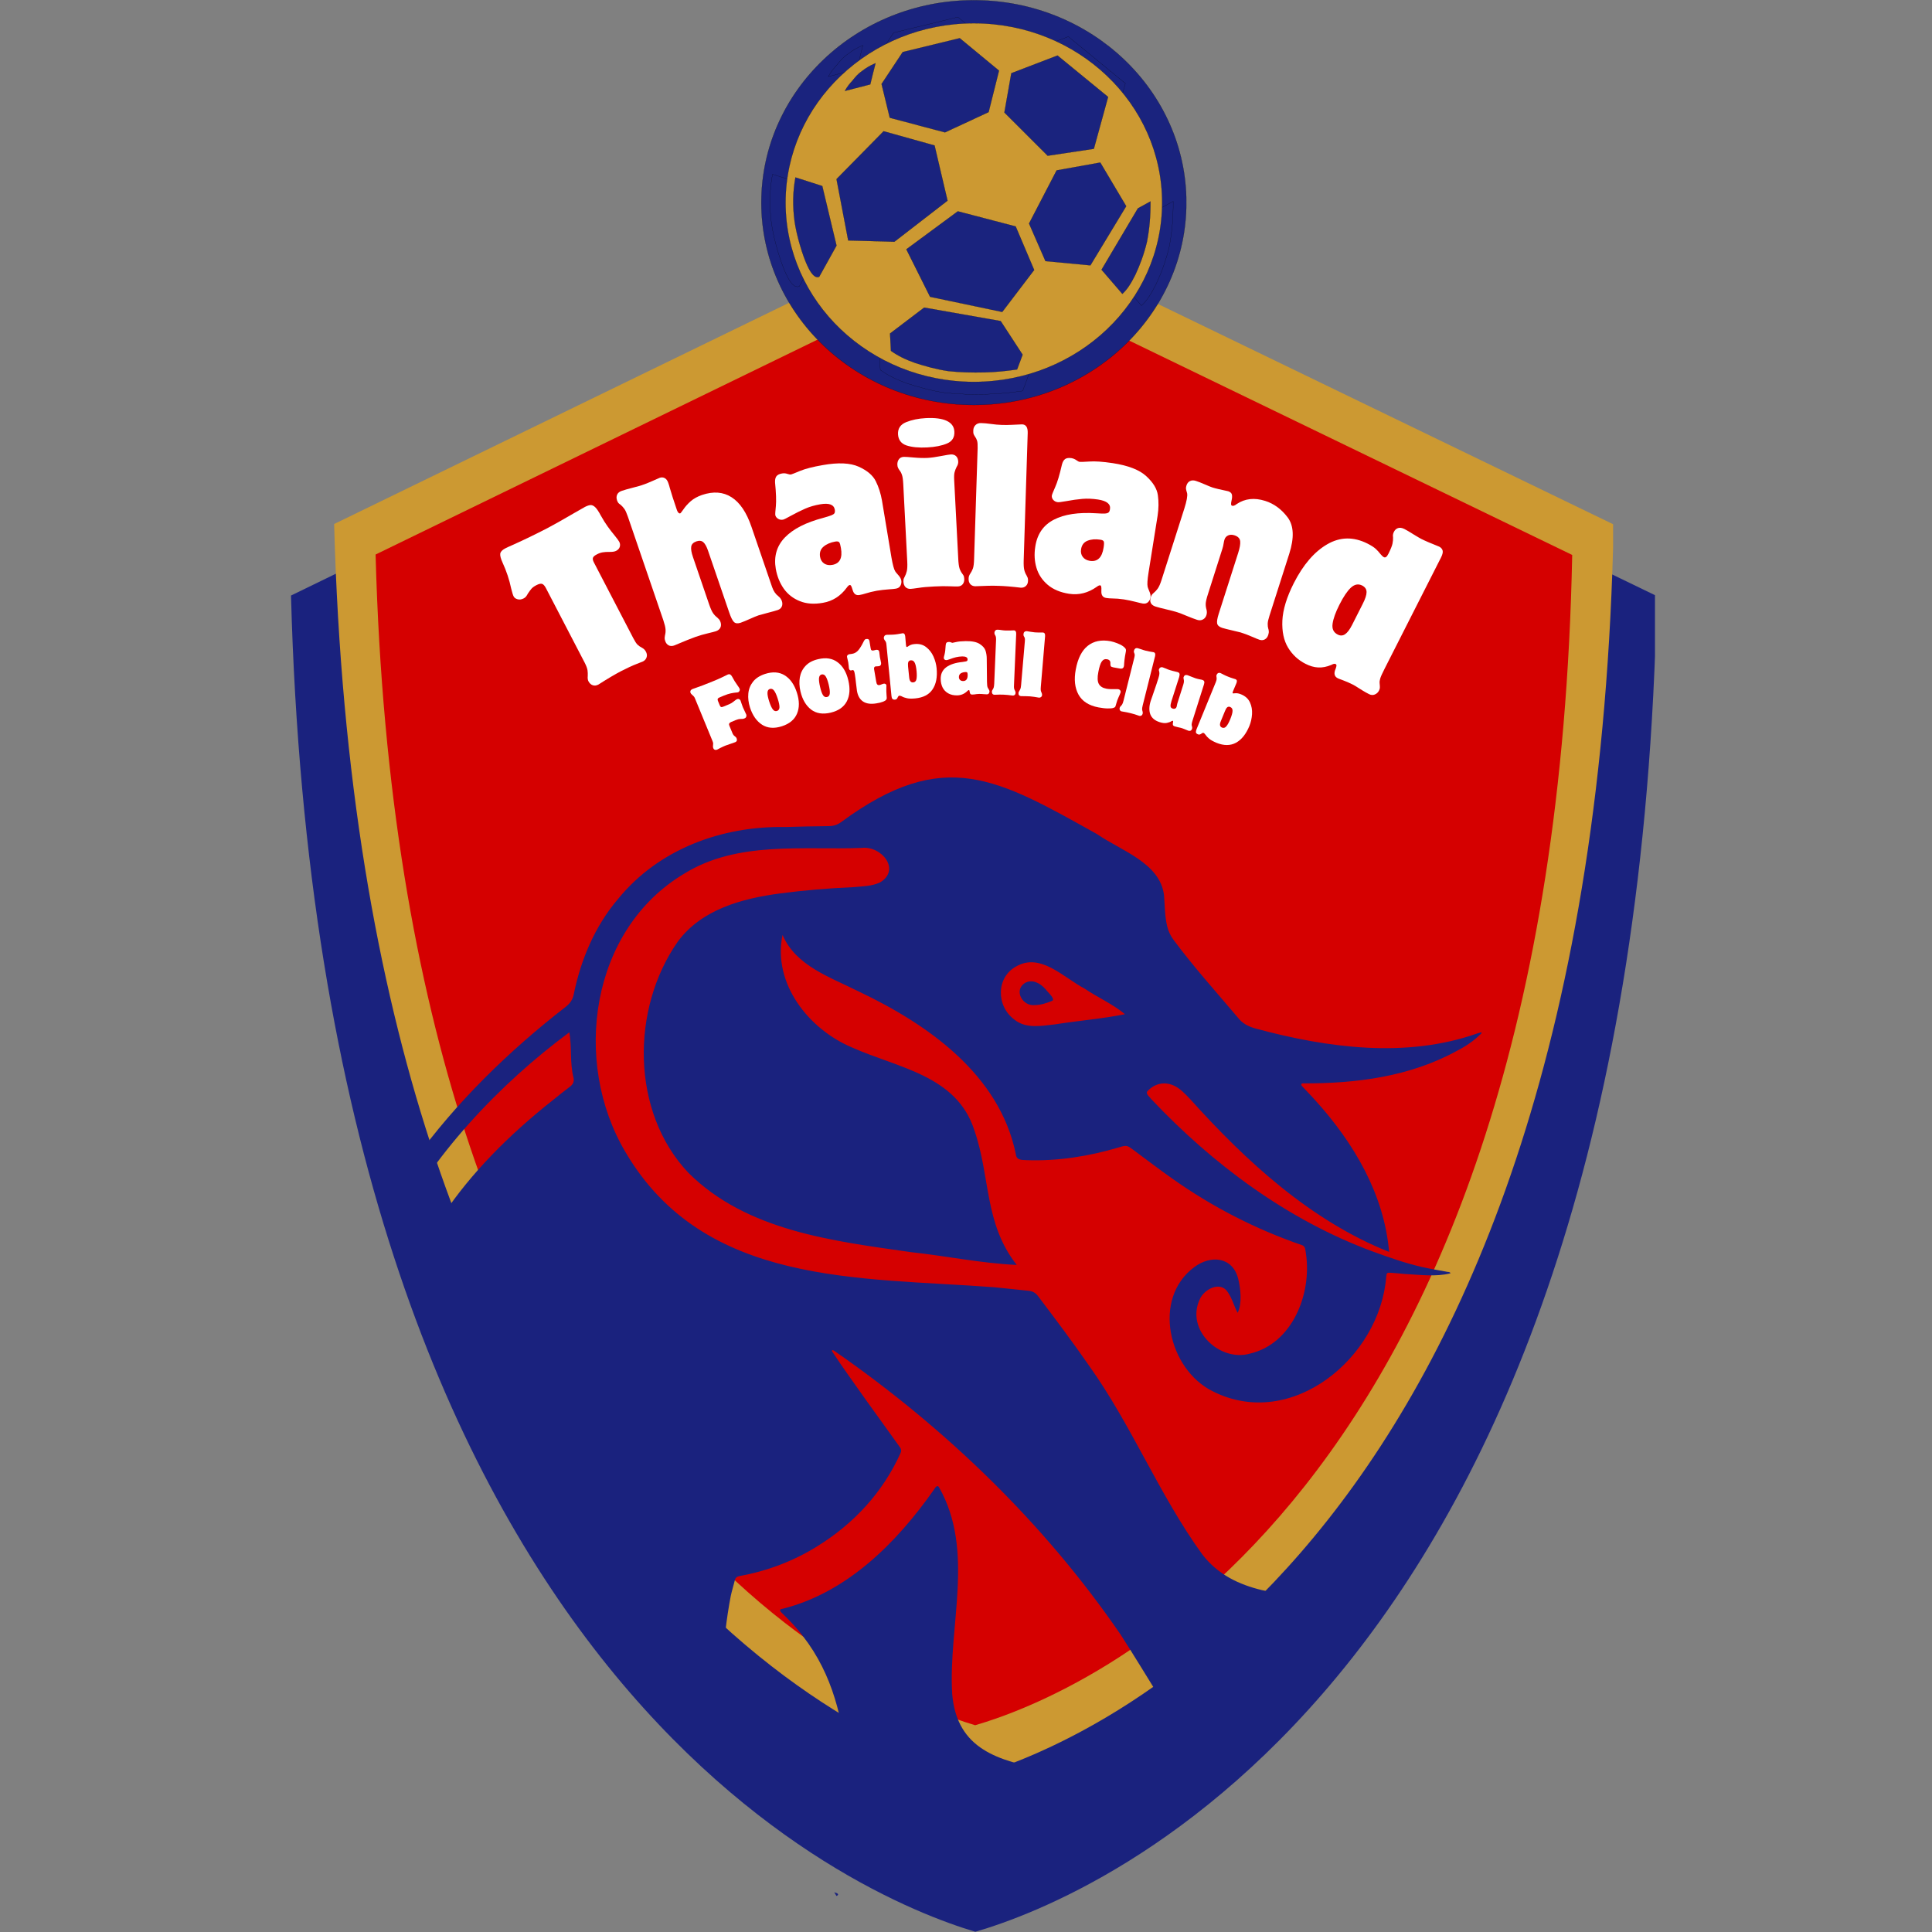
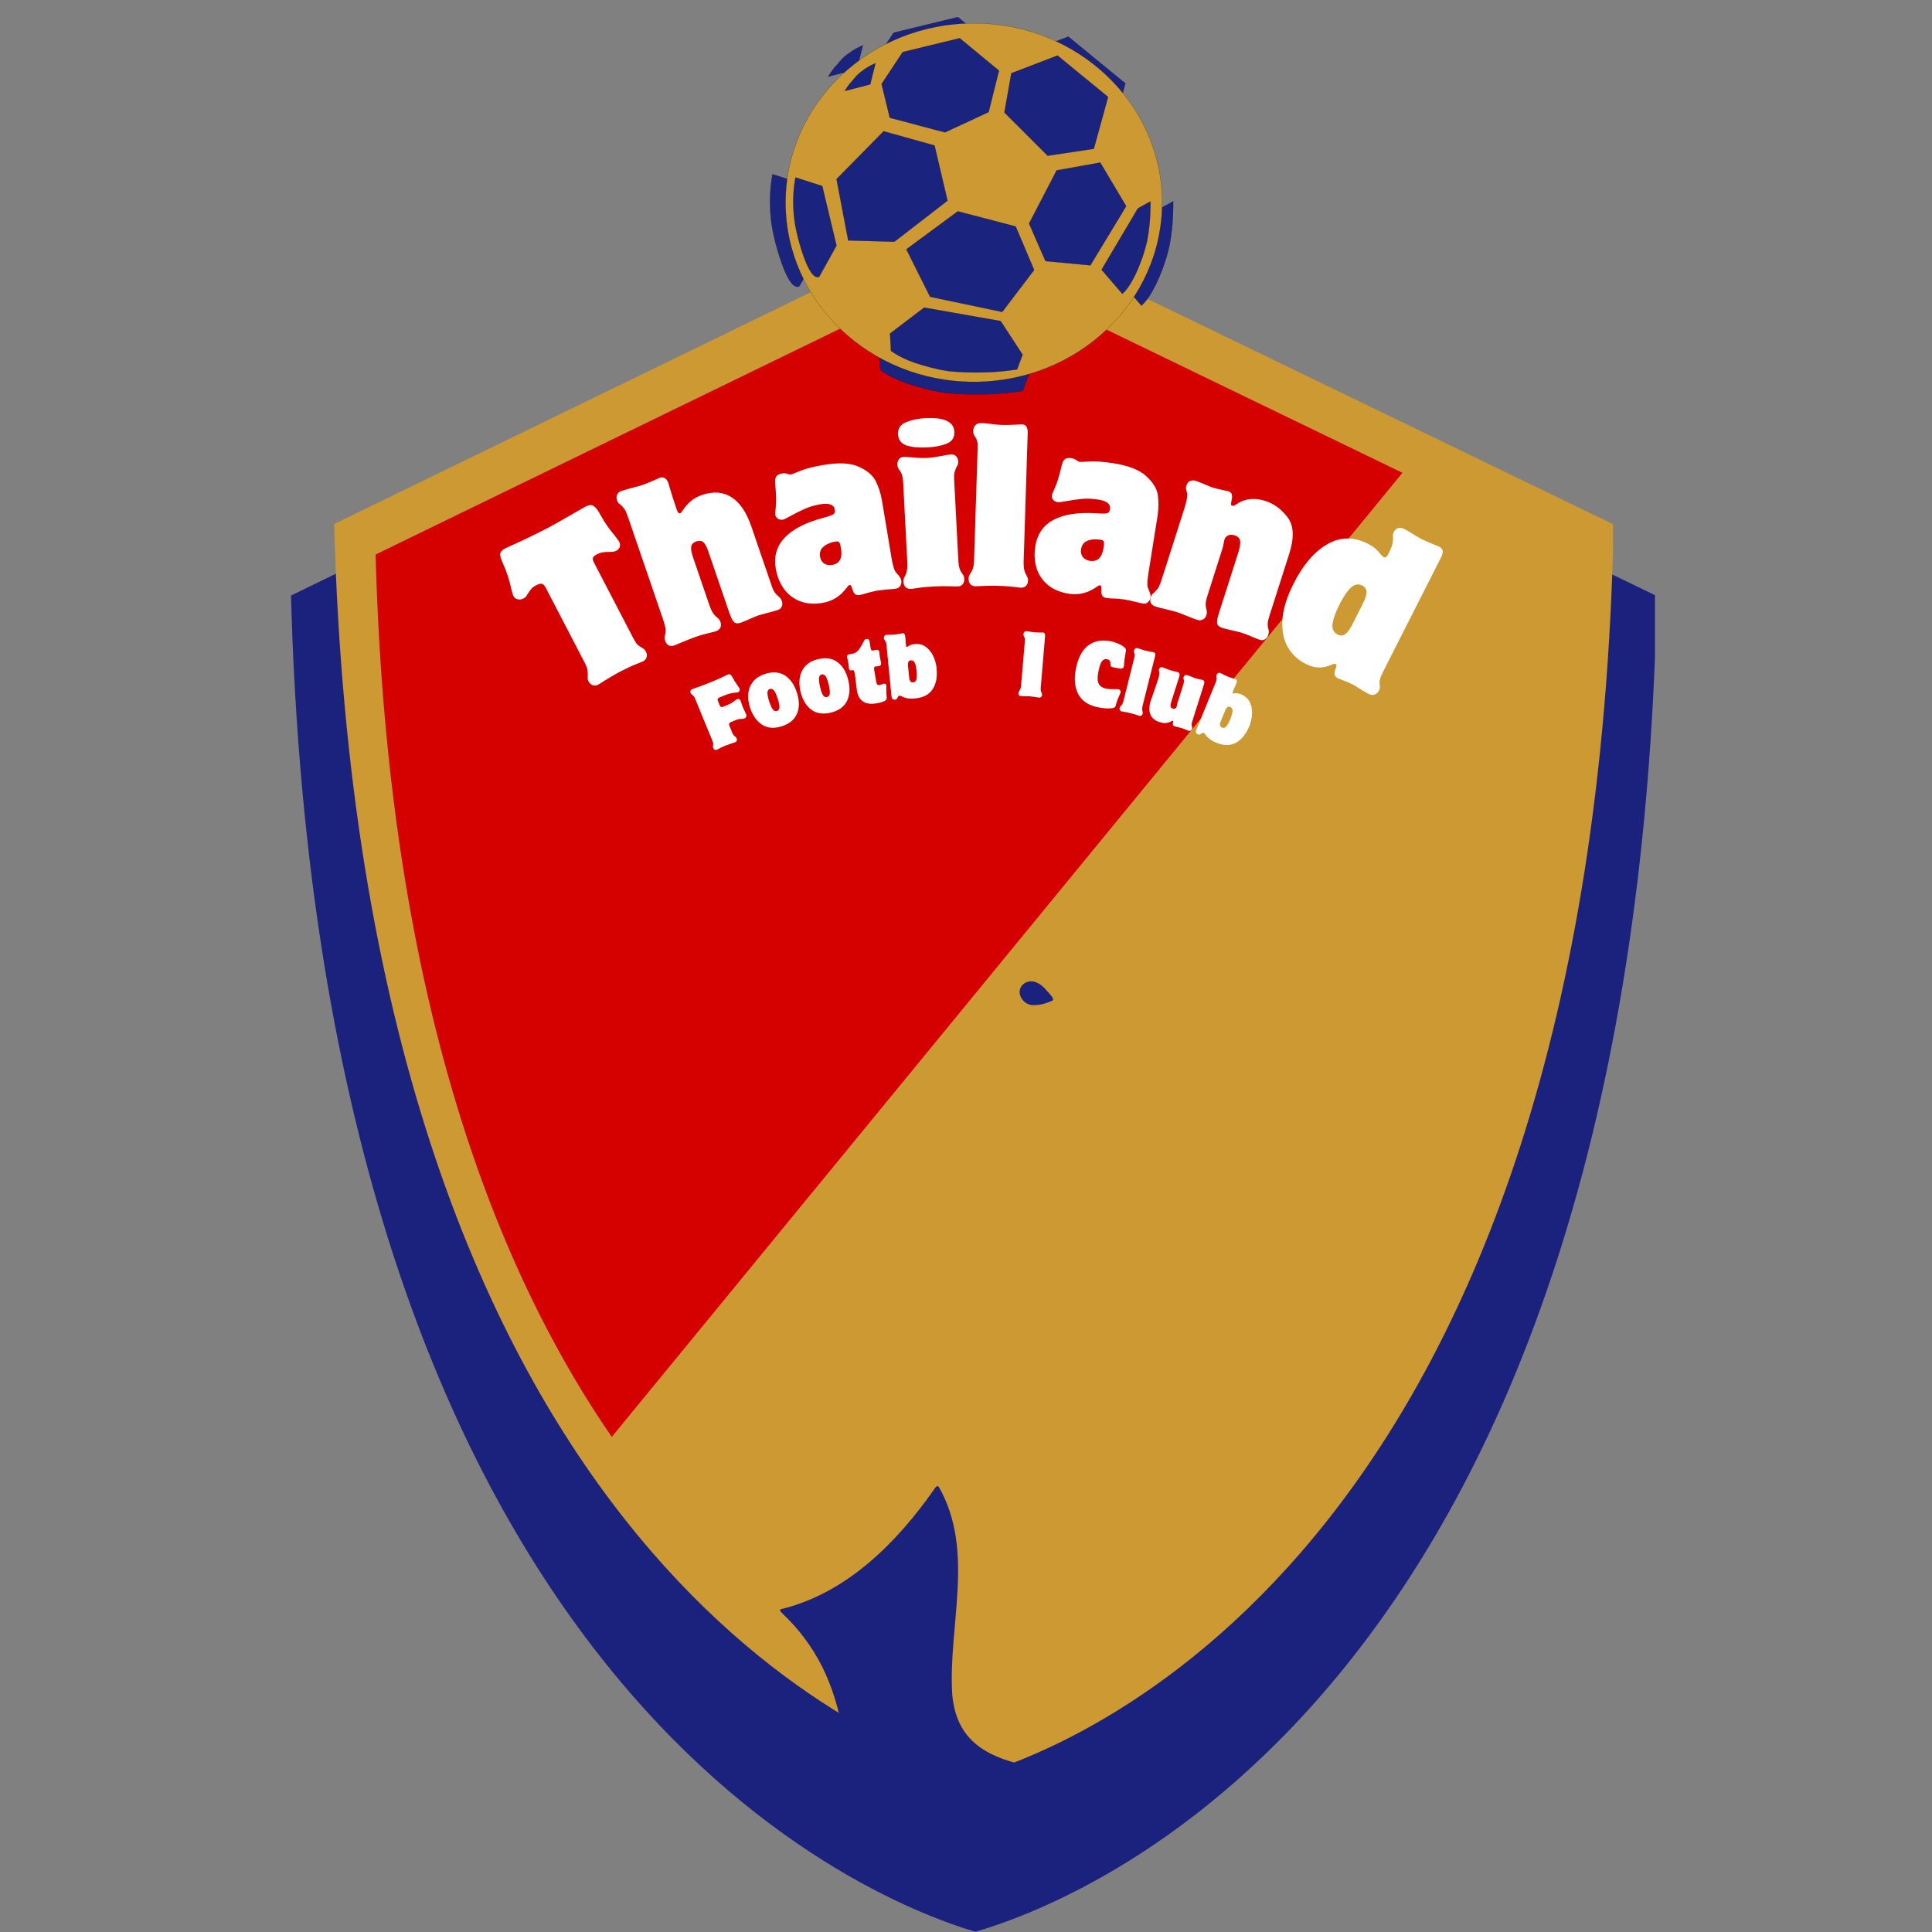
<svg xmlns="http://www.w3.org/2000/svg" width="500" zoomAndPan="magnify" viewBox="0 0 375 375" height="500" preserveAspectRatio="xMidYMid meet" version="1.0">
  <rect x="0" y="0" width="375" height="375" fill="#808080" stroke="none" />
  <defs>
    <g />
    <clipPath id="3f3c0897d5">
      <path d="M 56.48 51.309 L 321.23 51.309 L 321.23 375 L 56.48 375 Z M 56.48 51.309 " clip-rule="nonzero" />
    </clipPath>
    <clipPath id="4f03d3bcbe">
      <path d="M 64.852 41.484 L 313.102 41.484 L 313.102 344.484 L 64.852 344.484 Z M 64.852 41.484 " clip-rule="nonzero" />
    </clipPath>
    <clipPath id="020f848abd">
-       <path d="M 72.898 51.309 L 305.398 51.309 L 305.398 334.809 L 72.898 334.809 Z M 72.898 51.309 " clip-rule="nonzero" />
+       <path d="M 72.898 51.309 L 305.398 51.309 L 72.898 334.809 Z M 72.898 51.309 " clip-rule="nonzero" />
    </clipPath>
    <clipPath id="a39c8fc413">
-       <path d="M 147.766 0 L 230.266 0 L 230.266 78.75 L 147.766 78.75 Z M 147.766 0 " clip-rule="nonzero" />
-     </clipPath>
+       </clipPath>
    <clipPath id="fd245f9c43">
      <path d="M 152.465 4.477 L 225.965 4.477 L 225.965 74.227 L 152.465 74.227 Z M 152.465 4.477 " clip-rule="nonzero" />
    </clipPath>
    <clipPath id="961007141a">
      <path d="M 64 150 L 288 150 L 288 369 L 64 369 Z M 64 150 " clip-rule="nonzero" />
    </clipPath>
    <clipPath id="35dd0c5880">
      <path d="M 64.855 204.953 L 230.926 105.641 L 328.695 269.137 L 162.625 368.449 Z M 64.855 204.953 " clip-rule="nonzero" />
    </clipPath>
    <clipPath id="52410bcbb3">
-       <path d="M 22.5 230.281 L 231.055 105.562 L 328.824 269.059 L 120.273 393.777 Z M 22.5 230.281 " clip-rule="nonzero" />
-     </clipPath>
+       </clipPath>
    <clipPath id="44a7e1c802">
      <path d="M 151 288 L 203 288 L 203 365 L 151 365 Z M 151 288 " clip-rule="nonzero" />
    </clipPath>
    <clipPath id="4f92612029">
      <path d="M 64.855 204.953 L 230.926 105.641 L 328.695 269.137 L 162.625 368.449 Z M 64.855 204.953 " clip-rule="nonzero" />
    </clipPath>
    <clipPath id="3f7fab3fc6">
      <path d="M 22.5 230.281 L 231.055 105.562 L 328.824 269.059 L 120.273 393.777 Z M 22.5 230.281 " clip-rule="nonzero" />
    </clipPath>
    <clipPath id="dc264b713d">
      <path d="M 197 190 L 205 190 L 205 196 L 197 196 Z M 197 190 " clip-rule="nonzero" />
    </clipPath>
    <clipPath id="5a8857ad9e">
      <path d="M 64.855 204.953 L 230.926 105.641 L 328.695 269.137 L 162.625 368.449 Z M 64.855 204.953 " clip-rule="nonzero" />
    </clipPath>
    <clipPath id="d88688cea9">
      <path d="M 22.5 230.281 L 231.055 105.562 L 328.824 269.059 L 120.273 393.777 Z M 22.5 230.281 " clip-rule="nonzero" />
    </clipPath>
  </defs>
  <g clip-path="url(#3f3c0897d5)">
    <path fill="#1a227e" d="M 188.609 51.348 L 321.578 115.691 C 317.387 326.488 211.98 368.375 189.309 374.957 C 166.766 368.242 62.086 325.812 56.484 115.594 Z M 188.609 51.348 " fill-opacity="1" fill-rule="evenodd" />
  </g>
  <g clip-path="url(#4f03d3bcbe)">
    <path fill="#cc9932" d="M 188.637 41.523 L 313.207 101.801 C 309.277 299.285 210.527 338.527 189.289 344.691 C 168.172 338.402 70.105 298.652 64.855 101.711 Z M 188.637 41.523 " fill-opacity="1" fill-rule="evenodd" />
  </g>
  <g clip-path="url(#020f848abd)">
    <path fill="#d50000" d="M 188.664 51.344 L 305.164 107.715 C 301.488 292.406 209.137 329.105 189.277 334.867 C 169.523 328.988 77.812 291.812 72.902 107.633 Z M 188.664 51.344 " fill-opacity="1" fill-rule="evenodd" />
  </g>
  <g clip-path="url(#a39c8fc413)">
    <path stroke-linecap="butt" transform="matrix(0.781, 0, 0, 0.781, 147.765, 0.034)" fill-opacity="1" fill="#1a237e" fill-rule="evenodd" stroke-linejoin="miter" d="M 52.831 0.017 C 81.98 0.017 105.641 22.547 105.641 50.31 C 105.641 78.073 81.985 100.603 52.831 100.603 C 23.676 100.603 0.016 78.068 0.016 50.31 C 0.016 22.552 23.676 0.017 52.831 0.017 " stroke="#000000" stroke-width="0.036" stroke-opacity="1" stroke-miterlimit="10" />
  </g>
  <path stroke-linecap="butt" transform="matrix(0.781, 0, 0, 0.781, 147.765, 0.034)" fill-opacity="1" fill="#1a237e" fill-rule="evenodd" stroke-linejoin="miter" d="M 25.252 11.219 C 23.706 11.865 22.591 12.55 21.475 13.416 C 20.359 14.171 19.564 15.107 18.808 16.077 C 17.948 16.978 17.227 17.949 16.652 18.994 L 23.777 17.158 C 24.247 15.177 24.752 13.2 25.252 11.219 Z M 25.252 11.219 " stroke="#000000" stroke-width="0.036" stroke-opacity="1" stroke-miterlimit="10" />
  <path stroke-linecap="butt" transform="matrix(0.781, 0, 0, 0.781, 147.765, 0.034)" fill-opacity="1" fill="#1a237e" fill-rule="evenodd" stroke-linejoin="miter" d="M 32.888 8.087 L 48.868 4.199 L 59.885 13.306 L 56.968 24.933 L 44.73 30.622 L 29.25 26.519 L 26.944 17.048 Z M 32.888 8.087 " stroke="#000000" stroke-width="0.036" stroke-opacity="1" stroke-miterlimit="10" />
  <path stroke-linecap="butt" transform="matrix(0.781, 0, 0, 0.781, 147.765, 0.034)" fill-opacity="1" fill="#1a237e" fill-rule="evenodd" stroke-linejoin="miter" d="M 63.343 14.026 L 61.401 25.043 L 73.529 37.176 L 86.488 35.23 L 90.486 20.685 L 76.301 9.058 Z M 63.343 14.026 " stroke="#000000" stroke-width="0.036" stroke-opacity="1" stroke-miterlimit="10" />
  <path stroke-linecap="butt" transform="matrix(0.781, 0, 0, 0.781, 147.765, 0.034)" fill-opacity="1" fill="#1a237e" fill-rule="evenodd" stroke-linejoin="miter" d="M 76.051 41.279 L 88.289 39.083 L 95.564 51.321 L 85.517 67.917 L 72.919 66.731 L 68.311 56.179 Z M 76.051 41.279 " stroke="#000000" stroke-width="0.036" stroke-opacity="1" stroke-miterlimit="10" />
  <path stroke-linecap="butt" transform="matrix(0.781, 0, 0, 0.781, 147.765, 0.034)" fill-opacity="1" fill="#1a237e" fill-rule="evenodd" stroke-linejoin="miter" d="M 94.483 75.912 L 88.649 69.142 L 98.836 51.931 L 102.364 49.99 C 102.404 54.168 102.078 57.695 101.393 61.257 C 100.567 64.785 99.342 67.992 98.116 70.583 C 96.895 73.03 95.779 74.756 94.483 75.912 Z M 94.483 75.912 " stroke="#000000" stroke-width="0.036" stroke-opacity="1" stroke-miterlimit="10" />
  <path stroke-linecap="butt" transform="matrix(0.781, 0, 0, 0.781, 147.765, 0.034)" fill-opacity="1" fill="#1a237e" fill-rule="evenodd" stroke-linejoin="miter" d="M 33.893 63.419 L 48.328 52.762 L 64.564 57.009 L 69.752 69.213 L 60.786 80.985 L 40.553 76.738 Z M 33.893 63.419 " stroke="#000000" stroke-width="0.036" stroke-opacity="1" stroke-miterlimit="10" />
  <path stroke-linecap="butt" transform="matrix(0.781, 0, 0, 0.781, 147.765, 0.034)" fill-opacity="1" fill="#1a237e" fill-rule="evenodd" stroke-linejoin="miter" d="M 64.964 97.111 C 61.972 97.546 58.95 97.867 55.748 97.942 C 52.435 98.012 48.908 97.942 45.701 97.581 C 42.284 97.076 39.112 96.18 36.34 95.275 C 33.568 94.304 31.447 93.228 29.575 91.893 L 29.32 87.034 L 38.897 79.76 L 60.356 83.542 L 66.51 92.973 Z M 64.964 97.111 " stroke="#000000" stroke-width="0.036" stroke-opacity="1" stroke-miterlimit="10" />
  <path stroke-linecap="butt" transform="matrix(0.781, 0, 0, 0.781, 147.765, 0.034)" fill-opacity="1" fill="#1a237e" fill-rule="evenodd" stroke-linejoin="miter" d="M 14.31 43.726 L 27.524 30.297 L 41.813 34.294 L 45.451 49.775 L 30.546 61.297 L 17.587 60.932 Z M 14.31 43.726 " stroke="#000000" stroke-width="0.036" stroke-opacity="1" stroke-miterlimit="10" />
  <path stroke-linecap="butt" transform="matrix(0.781, 0, 0, 0.781, 147.765, 0.034)" fill-opacity="1" fill="#1a237e" fill-rule="evenodd" stroke-linejoin="miter" d="M 9.452 71.124 C 8.296 71.589 7.216 70.363 6.065 67.847 C 4.804 65.11 3.113 59.601 2.537 55.498 C 1.997 51.356 2.032 47.328 2.788 43.26 L 10.313 45.672 L 14.31 62.373 Z M 9.452 71.124 " stroke="#000000" stroke-width="0.036" stroke-opacity="1" stroke-miterlimit="10" />
  <g clip-path="url(#fd245f9c43)">
    <path stroke-linecap="butt" transform="matrix(0.692, 0, 0, 0.692, 152.465, 4.506)" fill-opacity="1" fill="#cc9932" fill-rule="evenodd" stroke-linejoin="miter" d="M 52.827 0.019 C 81.98 0.019 105.643 22.548 105.643 50.311 C 105.643 78.069 81.985 100.603 52.827 100.603 C 23.675 100.603 0.017 78.069 0.017 50.311 C 0.017 22.548 23.681 0.019 52.827 0.019 " stroke="#000000" stroke-width="0.036" stroke-opacity="1" stroke-miterlimit="10" />
  </g>
  <path stroke-linecap="butt" transform="matrix(0.692, 0, 0, 0.692, 152.465, 4.506)" fill-opacity="1" fill="#1a237e" fill-rule="evenodd" stroke-linejoin="miter" d="M 25.256 11.216 C 23.703 11.865 22.591 12.548 21.473 13.412 C 20.361 14.169 19.565 15.106 18.808 16.077 C 17.944 16.981 17.227 17.952 16.651 18.996 L 23.777 17.156 C 24.245 15.179 24.748 13.198 25.256 11.216 Z M 25.256 11.216 " stroke="#000000" stroke-width="0.036" stroke-opacity="1" stroke-miterlimit="10" />
  <path stroke-linecap="butt" transform="matrix(0.692, 0, 0, 0.692, 152.465, 4.506)" fill-opacity="1" fill="#1a237e" fill-rule="evenodd" stroke-linejoin="miter" d="M 32.884 8.088 L 48.869 4.197 L 59.885 13.305 L 56.972 24.936 L 44.73 30.622 L 29.248 26.517 L 26.944 17.048 Z M 32.884 8.088 " stroke="#000000" stroke-width="0.036" stroke-opacity="1" stroke-miterlimit="10" />
  <path stroke-linecap="butt" transform="matrix(0.692, 0, 0, 0.692, 152.465, 4.506)" fill-opacity="1" fill="#1a237e" fill-rule="evenodd" stroke-linejoin="miter" d="M 63.341 14.028 L 61.399 25.044 L 73.533 37.172 L 86.491 35.23 L 90.489 20.685 L 76.299 9.059 Z M 63.341 14.028 " stroke="#000000" stroke-width="0.036" stroke-opacity="1" stroke-miterlimit="10" />
  <path stroke-linecap="butt" transform="matrix(0.692, 0, 0, 0.692, 152.465, 4.506)" fill-opacity="1" fill="#1a237e" fill-rule="evenodd" stroke-linejoin="miter" d="M 76.051 41.277 L 88.292 39.081 L 95.565 51.322 L 85.52 67.917 L 72.917 66.731 L 68.31 56.183 Z M 76.051 41.277 " stroke="#000000" stroke-width="0.036" stroke-opacity="1" stroke-miterlimit="10" />
  <path stroke-linecap="butt" transform="matrix(0.692, 0, 0, 0.692, 152.465, 4.506)" fill-opacity="1" fill="#1a237e" fill-rule="evenodd" stroke-linejoin="miter" d="M 94.481 75.912 L 88.648 69.142 L 98.84 51.932 L 102.369 49.989 C 102.402 54.168 102.081 57.691 101.392 61.259 C 100.567 64.783 99.342 67.99 98.117 70.582 C 96.897 73.027 95.779 74.76 94.481 75.912 Z M 94.481 75.912 " stroke="#000000" stroke-width="0.036" stroke-opacity="1" stroke-miterlimit="10" />
  <path stroke-linecap="butt" transform="matrix(0.692, 0, 0, 0.692, 152.465, 4.506)" fill-opacity="1" fill="#1a237e" fill-rule="evenodd" stroke-linejoin="miter" d="M 33.895 63.416 L 48.333 52.762 L 64.566 57.008 L 69.749 69.215 L 60.789 80.988 L 40.552 76.736 Z M 33.895 63.416 " stroke="#000000" stroke-width="0.036" stroke-opacity="1" stroke-miterlimit="10" />
  <path stroke-linecap="butt" transform="matrix(0.692, 0, 0, 0.692, 152.465, 4.506)" fill-opacity="1" fill="#1a237e" fill-rule="evenodd" stroke-linejoin="miter" d="M 64.961 97.114 C 61.974 97.549 58.948 97.871 55.747 97.938 C 52.432 98.012 48.909 97.938 45.702 97.583 C 42.28 97.08 39.112 96.177 36.34 95.279 C 33.568 94.308 31.445 93.224 29.576 91.897 L 29.322 87.035 L 38.898 79.763 L 60.354 83.546 L 66.508 92.975 Z M 64.961 97.114 " stroke="#000000" stroke-width="0.036" stroke-opacity="1" stroke-miterlimit="10" />
  <path stroke-linecap="butt" transform="matrix(0.692, 0, 0, 0.692, 152.465, 4.506)" fill-opacity="1" fill="#1a237e" fill-rule="evenodd" stroke-linejoin="miter" d="M 14.308 43.728 L 27.52 30.3 L 41.811 34.292 L 45.448 49.775 L 30.547 61.293 L 17.588 60.932 Z M 14.308 43.728 " stroke="#000000" stroke-width="0.036" stroke-opacity="1" stroke-miterlimit="10" />
  <path stroke-linecap="butt" transform="matrix(0.692, 0, 0, 0.692, 152.465, 4.506)" fill-opacity="1" fill="#1a237e" fill-rule="evenodd" stroke-linejoin="miter" d="M 9.452 71.124 C 8.3 71.592 7.216 70.367 6.064 67.849 C 4.805 65.11 3.117 59.599 2.541 55.5 C 1.999 51.356 2.033 47.324 2.789 43.259 L 10.316 45.67 L 14.308 62.377 Z M 9.452 71.124 " stroke="#000000" stroke-width="0.036" stroke-opacity="1" stroke-miterlimit="10" />
  <g fill="#ffffff" fill-opacity="1">
    <g transform="translate(138.175, 145.803)">
      <g>
        <path d="M -3.766 -12.062 L -3.359 -12.203 C -2.453 -12.504 -1.266 -12.957 0.203 -13.562 C 0.898 -13.844 1.531 -14.117 2.094 -14.391 C 2.664 -14.672 2.992 -14.832 3.078 -14.875 C 3.297 -14.957 3.469 -14.953 3.594 -14.859 C 3.719 -14.773 3.828 -14.645 3.922 -14.469 C 4.266 -13.82 4.598 -13.281 4.922 -12.844 C 5.191 -12.469 5.348 -12.223 5.391 -12.109 C 5.441 -11.984 5.438 -11.852 5.375 -11.719 C 5.32 -11.594 5.234 -11.5 5.109 -11.438 C 5.016 -11.406 4.852 -11.383 4.625 -11.375 C 4.312 -11.344 3.988 -11.289 3.656 -11.219 C 3.332 -11.156 2.883 -11.008 2.312 -10.781 L 1.469 -10.422 C 1.301 -10.359 1.191 -10.273 1.141 -10.172 C 1.098 -10.066 1.109 -9.93 1.172 -9.766 L 1.531 -8.891 C 1.613 -8.703 1.707 -8.594 1.812 -8.562 C 1.914 -8.539 2.078 -8.578 2.297 -8.672 L 3.391 -9.125 C 3.672 -9.238 3.957 -9.414 4.25 -9.656 C 4.539 -9.895 4.75 -10.039 4.875 -10.094 C 5.02 -10.156 5.148 -10.16 5.266 -10.109 C 5.391 -10.066 5.488 -9.973 5.562 -9.828 C 5.582 -9.766 5.648 -9.562 5.766 -9.219 C 5.879 -8.883 5.957 -8.664 6 -8.562 C 6.094 -8.344 6.316 -7.859 6.672 -7.109 C 6.723 -6.984 6.723 -6.848 6.672 -6.703 C 6.629 -6.555 6.523 -6.445 6.359 -6.375 C 6.211 -6.312 6.082 -6.273 5.969 -6.266 C 5.852 -6.266 5.691 -6.258 5.484 -6.25 C 5.285 -6.25 5 -6.176 4.625 -6.031 L 3.719 -5.656 C 3.551 -5.582 3.438 -5.488 3.375 -5.375 C 3.312 -5.27 3.316 -5.129 3.391 -4.953 L 3.953 -3.594 C 4.035 -3.383 4.117 -3.227 4.203 -3.125 C 4.285 -3.031 4.391 -2.938 4.516 -2.844 C 4.648 -2.75 4.742 -2.633 4.797 -2.5 C 4.867 -2.32 4.883 -2.172 4.844 -2.047 C 4.801 -1.922 4.703 -1.82 4.547 -1.75 C 3.578 -1.426 2.938 -1.203 2.625 -1.078 C 2.289 -0.941 1.953 -0.785 1.609 -0.609 C 1.273 -0.43 1.078 -0.328 1.016 -0.297 C 0.848 -0.234 0.695 -0.227 0.562 -0.281 C 0.426 -0.332 0.328 -0.441 0.266 -0.609 C 0.211 -0.734 0.195 -0.879 0.219 -1.047 C 0.238 -1.211 0.25 -1.359 0.25 -1.484 C 0.25 -1.609 0.203 -1.781 0.109 -2 L -3.266 -10.203 C -3.348 -10.41 -3.43 -10.555 -3.516 -10.641 C -3.598 -10.734 -3.711 -10.844 -3.859 -10.969 C -4.004 -11.094 -4.094 -11.195 -4.125 -11.281 C -4.195 -11.445 -4.203 -11.598 -4.141 -11.734 C -4.086 -11.867 -3.961 -11.977 -3.766 -12.062 Z M -3.766 -12.062 " />
      </g>
    </g>
  </g>
  <g fill="#ffffff" fill-opacity="1">
    <g transform="translate(146.858, 142.216)">
      <g>
        <path d="M 1.641 -11.406 C 3.129 -11.883 4.406 -11.789 5.469 -11.125 C 6.531 -10.457 7.312 -9.348 7.812 -7.797 C 8.32 -6.223 8.332 -4.859 7.844 -3.703 C 7.363 -2.547 6.383 -1.727 4.906 -1.25 C 3.406 -0.77 2.125 -0.867 1.062 -1.547 C 0 -2.234 -0.781 -3.344 -1.281 -4.875 C -1.582 -5.832 -1.691 -6.738 -1.609 -7.594 C -1.535 -8.445 -1.234 -9.211 -0.703 -9.891 C -0.172 -10.566 0.609 -11.07 1.641 -11.406 Z M 2.453 -6.031 C 2.68 -5.332 2.91 -4.832 3.141 -4.531 C 3.367 -4.227 3.641 -4.125 3.953 -4.219 C 4.266 -4.32 4.426 -4.562 4.438 -4.938 C 4.445 -5.32 4.332 -5.879 4.094 -6.609 C 3.852 -7.367 3.613 -7.895 3.375 -8.188 C 3.145 -8.488 2.867 -8.586 2.547 -8.484 C 2.266 -8.391 2.117 -8.141 2.109 -7.734 C 2.098 -7.336 2.211 -6.77 2.453 -6.031 Z M 2.453 -6.031 " />
      </g>
    </g>
  </g>
  <g fill="#ffffff" fill-opacity="1">
    <g transform="translate(156.249, 139.181)">
      <g>
        <path d="M 2.547 -11.234 C 4.066 -11.598 5.328 -11.398 6.328 -10.641 C 7.336 -9.891 8.031 -8.723 8.406 -7.141 C 8.789 -5.535 8.695 -4.176 8.125 -3.062 C 7.551 -1.957 6.508 -1.223 5 -0.859 C 3.457 -0.492 2.188 -0.691 1.188 -1.453 C 0.188 -2.223 -0.5 -3.391 -0.875 -4.953 C -1.102 -5.93 -1.145 -6.848 -1 -7.703 C -0.852 -8.555 -0.488 -9.297 0.094 -9.922 C 0.676 -10.555 1.492 -10.992 2.547 -11.234 Z M 2.938 -5.812 C 3.102 -5.102 3.285 -4.586 3.484 -4.266 C 3.691 -3.941 3.957 -3.816 4.281 -3.891 C 4.602 -3.973 4.781 -4.203 4.812 -4.578 C 4.852 -4.953 4.785 -5.516 4.609 -6.266 C 4.422 -7.035 4.223 -7.578 4.016 -7.891 C 3.816 -8.211 3.551 -8.336 3.219 -8.266 C 2.926 -8.191 2.758 -7.953 2.719 -7.547 C 2.688 -7.148 2.758 -6.57 2.938 -5.812 Z M 2.938 -5.812 " />
      </g>
    </g>
  </g>
  <g fill="#ffffff" fill-opacity="1">
    <g transform="translate(165.897, 136.956)">
      <g>
        <path d="M 2.203 -12.922 C 2.586 -12.984 2.805 -12.859 2.859 -12.547 L 3.094 -11.141 C 3.125 -10.93 3.18 -10.801 3.266 -10.75 C 3.348 -10.695 3.445 -10.676 3.562 -10.688 C 3.656 -10.707 3.754 -10.727 3.859 -10.75 C 3.961 -10.781 4.062 -10.805 4.156 -10.828 C 4.32 -10.848 4.457 -10.828 4.562 -10.766 C 4.676 -10.703 4.742 -10.586 4.766 -10.422 C 4.828 -9.848 4.867 -9.508 4.891 -9.406 C 5.023 -8.789 5.102 -8.414 5.125 -8.281 C 5.145 -8.125 5.117 -7.988 5.047 -7.875 C 4.984 -7.758 4.875 -7.688 4.719 -7.656 C 4.656 -7.645 4.547 -7.633 4.391 -7.625 C 4.234 -7.625 4.125 -7.617 4.062 -7.609 C 3.812 -7.566 3.711 -7.379 3.766 -7.047 L 4.172 -4.672 C 4.211 -4.391 4.285 -4.195 4.391 -4.094 C 4.492 -3.988 4.629 -3.953 4.797 -3.984 C 4.922 -4.004 5.066 -4.051 5.234 -4.125 C 5.41 -4.195 5.539 -4.238 5.625 -4.25 C 5.75 -4.281 5.863 -4.266 5.969 -4.203 C 6.07 -4.141 6.133 -4.055 6.156 -3.953 C 6.156 -3.93 6.148 -3.727 6.141 -3.344 C 6.129 -2.969 6.141 -2.582 6.172 -2.188 C 6.211 -1.801 6.227 -1.562 6.219 -1.469 C 6.219 -1.375 6.191 -1.281 6.141 -1.188 C 6.066 -1.039 5.848 -0.895 5.484 -0.75 C 5.129 -0.613 4.711 -0.508 4.234 -0.438 C 3.148 -0.25 2.285 -0.363 1.641 -0.781 C 1.004 -1.195 0.602 -1.891 0.438 -2.859 C 0.395 -3.141 0.332 -3.641 0.25 -4.359 C 0.176 -5.086 0.102 -5.656 0.031 -6.062 C -0.02 -6.395 -0.078 -6.617 -0.141 -6.734 C -0.211 -6.859 -0.316 -6.91 -0.453 -6.891 C -0.492 -6.891 -0.531 -6.879 -0.562 -6.859 C -0.602 -6.836 -0.645 -6.828 -0.688 -6.828 C -0.77 -6.805 -0.852 -6.828 -0.938 -6.891 C -1.031 -6.953 -1.094 -7.066 -1.125 -7.234 C -1.133 -7.328 -1.148 -7.5 -1.172 -7.75 C -1.191 -8 -1.219 -8.207 -1.25 -8.375 C -1.27 -8.477 -1.305 -8.641 -1.359 -8.859 C -1.422 -9.078 -1.461 -9.258 -1.484 -9.406 C -1.516 -9.57 -1.477 -9.703 -1.375 -9.797 C -1.281 -9.891 -1.176 -9.945 -1.062 -9.969 L -0.5 -10.047 C -0.008 -10.129 0.398 -10.375 0.734 -10.781 C 1.066 -11.195 1.391 -11.727 1.703 -12.375 C 1.805 -12.582 1.895 -12.723 1.969 -12.797 C 2.039 -12.867 2.117 -12.91 2.203 -12.922 Z M 2.203 -12.922 " />
      </g>
    </g>
  </g>
  <g fill="#ffffff" fill-opacity="1">
    <g transform="translate(172.376, 135.811)">
      <g>
        <path d="M -0.281 -12.594 C -0.164 -12.602 0.051 -12.609 0.375 -12.609 C 0.695 -12.609 1.016 -12.625 1.328 -12.656 C 1.66 -12.688 1.973 -12.734 2.266 -12.797 C 2.555 -12.859 2.738 -12.891 2.812 -12.891 C 3.113 -12.922 3.285 -12.719 3.328 -12.281 L 3.469 -10.656 C 3.488 -10.488 3.508 -10.375 3.531 -10.312 C 3.551 -10.25 3.594 -10.223 3.656 -10.234 C 3.695 -10.234 3.785 -10.281 3.922 -10.375 C 4.055 -10.477 4.219 -10.566 4.406 -10.641 C 4.594 -10.723 4.832 -10.773 5.125 -10.797 C 6.008 -10.891 6.758 -10.695 7.375 -10.219 C 8 -9.738 8.477 -9.125 8.812 -8.375 C 9.145 -7.625 9.348 -6.863 9.422 -6.094 C 9.586 -4.406 9.328 -3.047 8.641 -2.016 C 7.961 -0.992 6.844 -0.406 5.281 -0.25 C 4.625 -0.188 4.094 -0.195 3.688 -0.281 C 3.281 -0.363 2.922 -0.492 2.609 -0.672 C 2.41 -0.754 2.273 -0.789 2.203 -0.781 C 2.117 -0.77 2.051 -0.734 2 -0.672 C 1.957 -0.617 1.91 -0.539 1.859 -0.438 C 1.805 -0.301 1.742 -0.203 1.672 -0.141 C 1.609 -0.078 1.508 -0.035 1.375 -0.016 C 1.125 0.004 0.945 -0.039 0.844 -0.156 C 0.738 -0.281 0.676 -0.473 0.656 -0.734 L -0.312 -10.594 C -0.332 -10.852 -0.367 -11.051 -0.422 -11.188 C -0.484 -11.32 -0.555 -11.43 -0.641 -11.516 C -0.68 -11.578 -0.719 -11.641 -0.75 -11.703 C -0.789 -11.773 -0.816 -11.859 -0.828 -11.953 C -0.836 -12.109 -0.797 -12.25 -0.703 -12.375 C -0.617 -12.5 -0.477 -12.57 -0.281 -12.594 Z M 3.875 -6.469 L 4.094 -4.344 C 4.156 -3.645 4.414 -3.316 4.875 -3.359 C 5.207 -3.391 5.414 -3.586 5.5 -3.953 C 5.582 -4.328 5.594 -4.852 5.531 -5.531 C 5.457 -6.32 5.332 -6.879 5.156 -7.203 C 4.988 -7.523 4.742 -7.672 4.422 -7.641 L 4.375 -7.641 C 4.145 -7.609 3.992 -7.492 3.922 -7.297 C 3.859 -7.109 3.844 -6.832 3.875 -6.469 Z M 3.875 -6.469 " />
      </g>
    </g>
  </g>
  <g fill="#ffffff" fill-opacity="1">
    <g transform="translate(182.34, 134.832)">
      <g>
-         <path d="M 5.094 -10.391 C 6.312 -10.41 7.219 -10.227 7.812 -9.844 C 8.414 -9.457 8.797 -9.02 8.953 -8.531 C 9.109 -8.039 9.188 -7.52 9.188 -6.969 L 9.234 -2.5 C 9.242 -1.938 9.285 -1.57 9.359 -1.406 C 9.379 -1.352 9.43 -1.258 9.516 -1.125 C 9.648 -0.938 9.719 -0.773 9.719 -0.641 C 9.727 -0.492 9.688 -0.359 9.594 -0.234 C 9.5 -0.117 9.367 -0.062 9.203 -0.062 C 9.117 -0.062 8.926 -0.07 8.625 -0.094 C 8.32 -0.125 8.02 -0.141 7.719 -0.141 C 7.531 -0.129 7.367 -0.117 7.234 -0.109 C 7.109 -0.098 6.969 -0.078 6.812 -0.047 C 6.656 -0.023 6.5 -0.016 6.344 -0.016 C 6.07 -0.016 5.922 -0.172 5.891 -0.484 C 5.859 -0.672 5.832 -0.785 5.812 -0.828 C 5.789 -0.867 5.758 -0.891 5.719 -0.891 C 5.645 -0.891 5.555 -0.836 5.453 -0.734 C 4.879 -0.16 4.207 0.129 3.438 0.141 C 2.758 0.148 2.176 0.016 1.688 -0.266 C 1.207 -0.547 0.848 -0.926 0.609 -1.406 C 0.379 -1.883 0.258 -2.422 0.25 -3.016 C 0.227 -3.992 0.582 -4.758 1.312 -5.312 C 2.051 -5.863 3.109 -6.207 4.484 -6.344 C 4.805 -6.383 5.023 -6.422 5.141 -6.453 C 5.266 -6.484 5.348 -6.523 5.391 -6.578 C 5.441 -6.629 5.469 -6.719 5.469 -6.844 C 5.457 -7.238 5.113 -7.43 4.438 -7.422 C 3.988 -7.41 3.582 -7.359 3.219 -7.266 C 2.863 -7.18 2.453 -7.051 1.984 -6.875 C 1.66 -6.758 1.461 -6.703 1.391 -6.703 C 1.242 -6.691 1.113 -6.727 1 -6.812 C 0.895 -6.906 0.844 -7.016 0.844 -7.141 C 0.844 -7.211 0.895 -7.441 1 -7.828 C 1.102 -8.211 1.176 -8.812 1.219 -9.625 C 1.238 -9.844 1.297 -10 1.391 -10.094 C 1.492 -10.188 1.656 -10.234 1.875 -10.234 C 2.008 -10.234 2.141 -10.203 2.266 -10.141 C 2.391 -10.086 2.477 -10.062 2.531 -10.062 C 2.594 -10.062 2.836 -10.113 3.266 -10.219 C 3.703 -10.32 4.312 -10.379 5.094 -10.391 Z M 3.781 -3.406 C 3.789 -3.164 3.867 -2.977 4.016 -2.844 C 4.16 -2.707 4.359 -2.641 4.609 -2.641 C 5.203 -2.648 5.492 -3.051 5.484 -3.844 C 5.473 -4.07 5.445 -4.219 5.406 -4.281 C 5.375 -4.352 5.281 -4.391 5.125 -4.391 C 4.738 -4.379 4.414 -4.297 4.156 -4.141 C 3.906 -3.984 3.781 -3.738 3.781 -3.406 Z M 3.781 -3.406 " />
-       </g>
+         </g>
    </g>
  </g>
  <g fill="#ffffff" fill-opacity="1">
    <g transform="translate(192.163, 134.727)">
      <g>
-         <path d="M 1.469 -12.5 C 1.688 -12.5 1.941 -12.473 2.234 -12.422 C 2.523 -12.379 2.801 -12.352 3.062 -12.344 C 3.32 -12.332 3.57 -12.332 3.812 -12.344 C 4.051 -12.352 4.328 -12.363 4.641 -12.375 C 4.953 -12.352 5.098 -12.117 5.078 -11.672 L 4.656 -1.812 C 4.633 -1.488 4.641 -1.25 4.672 -1.094 C 4.711 -0.945 4.77 -0.805 4.844 -0.672 C 4.875 -0.617 4.898 -0.555 4.922 -0.484 C 4.953 -0.422 4.961 -0.344 4.953 -0.25 C 4.953 -0.07 4.898 0.062 4.797 0.156 C 4.691 0.25 4.562 0.289 4.406 0.281 C 3.707 0.188 3.129 0.129 2.672 0.109 C 2.453 0.098 2.195 0.094 1.906 0.094 C 1.613 0.102 1.266 0.113 0.859 0.125 C 0.703 0.125 0.578 0.07 0.484 -0.031 C 0.398 -0.145 0.359 -0.297 0.359 -0.484 C 0.367 -0.609 0.414 -0.734 0.5 -0.859 C 0.582 -0.973 0.648 -1.102 0.703 -1.25 C 0.754 -1.395 0.789 -1.641 0.812 -1.984 L 1.172 -10.562 C 1.18 -10.832 1.164 -11.023 1.125 -11.141 C 1.094 -11.254 1.047 -11.363 0.984 -11.469 C 0.93 -11.539 0.895 -11.609 0.875 -11.672 C 0.863 -11.734 0.859 -11.82 0.859 -11.938 C 0.867 -12.102 0.926 -12.238 1.031 -12.344 C 1.145 -12.457 1.289 -12.508 1.469 -12.5 Z M 1.469 -12.5 " />
-       </g>
+         </g>
    </g>
  </g>
  <g fill="#ffffff" fill-opacity="1">
    <g transform="translate(197.302, 134.946)">
      <g>
        <path d="M 1.984 -12.438 C 2.203 -12.414 2.457 -12.375 2.75 -12.312 C 3.051 -12.258 3.328 -12.223 3.578 -12.203 C 3.836 -12.18 4.082 -12.172 4.312 -12.172 C 4.551 -12.172 4.828 -12.172 5.141 -12.172 C 5.453 -12.141 5.586 -11.898 5.547 -11.453 L 4.719 -1.625 C 4.688 -1.301 4.688 -1.062 4.719 -0.906 C 4.75 -0.758 4.801 -0.613 4.875 -0.469 C 4.895 -0.414 4.914 -0.352 4.938 -0.281 C 4.957 -0.219 4.969 -0.141 4.969 -0.047 C 4.945 0.129 4.879 0.258 4.766 0.344 C 4.66 0.438 4.531 0.477 4.375 0.469 C 3.688 0.344 3.113 0.258 2.656 0.219 C 2.438 0.207 2.18 0.195 1.891 0.188 C 1.609 0.176 1.258 0.172 0.844 0.172 C 0.688 0.148 0.566 0.086 0.484 -0.016 C 0.398 -0.129 0.367 -0.281 0.391 -0.469 C 0.398 -0.594 0.453 -0.711 0.547 -0.828 C 0.629 -0.953 0.695 -1.082 0.75 -1.219 C 0.812 -1.363 0.859 -1.609 0.891 -1.953 L 1.625 -10.516 C 1.645 -10.773 1.641 -10.961 1.609 -11.078 C 1.578 -11.203 1.523 -11.312 1.453 -11.406 C 1.41 -11.488 1.379 -11.562 1.359 -11.625 C 1.348 -11.688 1.348 -11.773 1.359 -11.891 C 1.367 -12.055 1.43 -12.191 1.547 -12.297 C 1.66 -12.398 1.805 -12.445 1.984 -12.438 Z M 1.984 -12.438 " />
      </g>
    </g>
  </g>
  <g fill="#ffffff" fill-opacity="1">
    <g transform="translate(202.428, 135.381)">
      <g />
    </g>
  </g>
  <g fill="#ffffff" fill-opacity="1">
    <g transform="translate(207.368, 135.93)">
      <g>
        <path d="M 8.188 -11.469 C 8.57 -11.395 9.004 -11.266 9.484 -11.078 C 9.961 -10.898 10.359 -10.691 10.672 -10.453 C 10.91 -10.266 11.062 -10.109 11.125 -9.984 C 11.188 -9.859 11.203 -9.707 11.172 -9.531 C 11.023 -8.77 10.93 -8.195 10.891 -7.812 C 10.859 -7.438 10.836 -7.211 10.828 -7.141 C 10.828 -6.93 10.812 -6.758 10.781 -6.625 C 10.75 -6.438 10.664 -6.301 10.531 -6.219 C 10.395 -6.133 10.176 -6.125 9.875 -6.188 L 8.75 -6.391 C 8.477 -6.441 8.305 -6.52 8.234 -6.625 C 8.172 -6.727 8.145 -6.895 8.156 -7.125 C 8.195 -7.602 7.984 -7.883 7.516 -7.969 C 7.086 -8.051 6.742 -7.906 6.484 -7.531 C 6.223 -7.156 6 -6.461 5.812 -5.453 C 5.613 -4.43 5.645 -3.676 5.906 -3.188 C 6.176 -2.695 6.676 -2.383 7.406 -2.25 C 7.812 -2.176 8.352 -2.148 9.031 -2.172 C 9.363 -2.18 9.586 -2.176 9.703 -2.156 C 9.859 -2.125 9.977 -2.051 10.062 -1.938 C 10.145 -1.82 10.172 -1.691 10.141 -1.547 C 10.117 -1.441 9.973 -1.094 9.703 -0.5 C 9.547 -0.156 9.422 0.191 9.328 0.547 C 9.234 0.898 9.16 1.129 9.109 1.234 C 9.066 1.336 8.93 1.422 8.703 1.484 C 8.484 1.555 8.133 1.586 7.656 1.578 C 7.176 1.578 6.57 1.508 5.844 1.375 C 3.977 1.02 2.688 0.191 1.969 -1.109 C 1.25 -2.422 1.07 -4.047 1.438 -5.984 C 1.832 -8.129 2.609 -9.66 3.766 -10.578 C 4.93 -11.504 6.406 -11.801 8.188 -11.469 Z M 8.188 -11.469 " />
      </g>
    </g>
  </g>
  <g fill="#ffffff" fill-opacity="1">
    <g transform="translate(216.886, 137.78)">
      <g>
        <path d="M 3.938 -11.969 C 4.156 -11.914 4.406 -11.836 4.688 -11.734 C 4.969 -11.629 5.234 -11.547 5.484 -11.484 C 5.734 -11.422 5.973 -11.367 6.203 -11.328 C 6.441 -11.297 6.711 -11.25 7.016 -11.188 C 7.316 -11.113 7.414 -10.859 7.312 -10.422 L 4.906 -0.844 C 4.832 -0.531 4.797 -0.297 4.797 -0.141 C 4.805 0.016 4.836 0.172 4.891 0.328 C 4.898 0.391 4.91 0.453 4.922 0.516 C 4.93 0.578 4.926 0.656 4.906 0.75 C 4.863 0.914 4.781 1.035 4.656 1.109 C 4.539 1.18 4.41 1.203 4.266 1.172 C 3.598 0.93 3.039 0.758 2.594 0.656 C 2.383 0.594 2.133 0.535 1.844 0.484 C 1.551 0.43 1.207 0.367 0.812 0.297 C 0.664 0.266 0.555 0.18 0.484 0.047 C 0.41 -0.078 0.398 -0.227 0.453 -0.406 C 0.484 -0.531 0.555 -0.641 0.672 -0.734 C 0.773 -0.836 0.863 -0.953 0.938 -1.078 C 1.02 -1.211 1.102 -1.445 1.188 -1.781 L 3.281 -10.125 C 3.344 -10.383 3.367 -10.57 3.359 -10.688 C 3.348 -10.812 3.316 -10.926 3.266 -11.031 C 3.223 -11.125 3.195 -11.203 3.188 -11.266 C 3.188 -11.328 3.203 -11.414 3.234 -11.531 C 3.273 -11.695 3.359 -11.82 3.484 -11.906 C 3.617 -11.988 3.77 -12.008 3.938 -11.969 Z M 3.938 -11.969 " />
      </g>
    </g>
  </g>
  <g fill="#ffffff" fill-opacity="1">
    <g transform="translate(221.846, 138.94)">
      <g>
        <path d="M 3.797 -9.422 C 4.023 -9.348 4.219 -9.273 4.375 -9.203 C 4.531 -9.129 4.691 -9.062 4.859 -9 C 5.023 -8.938 5.18 -8.883 5.328 -8.844 C 5.516 -8.781 5.984 -8.66 6.734 -8.484 C 6.93 -8.422 7.051 -8.316 7.094 -8.172 C 7.133 -8.035 7.113 -7.82 7.031 -7.531 L 5.531 -2.844 C 5.395 -2.406 5.336 -2.07 5.359 -1.844 C 5.379 -1.625 5.531 -1.473 5.812 -1.391 C 5.969 -1.336 6.113 -1.344 6.25 -1.406 C 6.383 -1.469 6.477 -1.578 6.531 -1.734 L 6.672 -2.391 L 7.828 -6.047 C 7.91 -6.316 7.953 -6.52 7.953 -6.656 C 7.961 -6.801 7.945 -6.957 7.906 -7.125 C 7.895 -7.176 7.883 -7.234 7.875 -7.297 C 7.863 -7.367 7.867 -7.441 7.891 -7.516 C 7.953 -7.691 8.047 -7.812 8.172 -7.875 C 8.297 -7.938 8.453 -7.941 8.641 -7.891 C 8.836 -7.828 9.102 -7.723 9.438 -7.578 C 9.77 -7.441 10.031 -7.344 10.219 -7.281 C 10.539 -7.188 10.812 -7.117 11.031 -7.078 C 11.25 -7.047 11.414 -7.008 11.531 -6.969 C 11.727 -6.906 11.848 -6.805 11.891 -6.672 C 11.941 -6.535 11.926 -6.344 11.844 -6.094 L 9.594 1.016 C 9.508 1.297 9.461 1.508 9.453 1.656 C 9.453 1.801 9.477 1.957 9.531 2.125 C 9.57 2.258 9.57 2.391 9.531 2.516 C 9.477 2.691 9.383 2.812 9.25 2.875 C 9.125 2.938 8.977 2.941 8.812 2.891 C 8.113 2.598 7.641 2.414 7.391 2.344 C 7.316 2.32 7.129 2.281 6.828 2.219 C 6.523 2.156 6.301 2.098 6.156 2.047 C 5.988 1.992 5.879 1.914 5.828 1.812 C 5.785 1.707 5.785 1.547 5.828 1.328 C 5.859 1.18 5.867 1.086 5.859 1.047 C 5.859 1.004 5.844 0.977 5.812 0.969 C 5.75 0.945 5.633 0.984 5.469 1.078 C 5.281 1.203 5.004 1.301 4.641 1.375 C 4.273 1.457 3.812 1.41 3.25 1.234 C 2.301 0.93 1.691 0.414 1.422 -0.312 C 1.16 -1.039 1.191 -1.91 1.516 -2.922 C 1.547 -3.023 1.656 -3.336 1.844 -3.859 C 1.906 -4.055 2.047 -4.469 2.266 -5.094 C 2.492 -5.727 2.742 -6.484 3.016 -7.359 C 3.129 -7.734 3.188 -8.004 3.188 -8.172 C 3.195 -8.348 3.18 -8.504 3.141 -8.641 C 3.129 -8.68 3.113 -8.734 3.094 -8.797 C 3.082 -8.867 3.086 -8.945 3.109 -9.031 C 3.16 -9.188 3.25 -9.301 3.375 -9.375 C 3.5 -9.445 3.641 -9.461 3.797 -9.422 Z M 3.797 -9.422 " />
      </g>
    </g>
  </g>
  <g fill="#ffffff" fill-opacity="1">
    <g transform="translate(231.317, 141.927)">
      <g>
        <path d="M 5.625 -11.266 C 5.727 -11.223 5.922 -11.125 6.203 -10.969 C 6.492 -10.82 6.785 -10.691 7.078 -10.578 C 7.379 -10.453 7.672 -10.348 7.953 -10.266 C 8.242 -10.18 8.426 -10.125 8.5 -10.094 C 8.781 -9.977 8.836 -9.723 8.672 -9.328 L 8.031 -7.812 C 7.969 -7.664 7.93 -7.555 7.922 -7.484 C 7.922 -7.41 7.945 -7.363 8 -7.344 C 8.039 -7.332 8.145 -7.336 8.312 -7.359 C 8.488 -7.379 8.676 -7.379 8.875 -7.359 C 9.07 -7.336 9.305 -7.27 9.578 -7.156 C 10.398 -6.82 10.973 -6.301 11.297 -5.594 C 11.617 -4.895 11.754 -4.133 11.703 -3.312 C 11.648 -2.488 11.477 -1.723 11.188 -1.016 C 10.539 0.555 9.676 1.641 8.594 2.234 C 7.508 2.828 6.242 2.832 4.797 2.25 C 4.18 1.988 3.711 1.727 3.391 1.469 C 3.078 1.207 2.82 0.93 2.625 0.641 C 2.5 0.473 2.398 0.375 2.328 0.344 C 2.254 0.312 2.18 0.305 2.109 0.328 C 2.047 0.359 1.961 0.41 1.859 0.484 C 1.742 0.566 1.641 0.617 1.547 0.641 C 1.453 0.672 1.344 0.66 1.219 0.609 C 0.977 0.516 0.844 0.391 0.812 0.234 C 0.789 0.078 0.828 -0.117 0.922 -0.359 L 4.672 -9.531 C 4.766 -9.77 4.816 -9.957 4.828 -10.094 C 4.836 -10.238 4.832 -10.367 4.812 -10.484 C 4.789 -10.566 4.781 -10.645 4.781 -10.719 C 4.781 -10.801 4.801 -10.883 4.844 -10.969 C 4.895 -11.113 4.988 -11.219 5.125 -11.281 C 5.27 -11.352 5.438 -11.348 5.625 -11.266 Z M 6.453 -3.922 L 5.641 -1.938 C 5.367 -1.289 5.445 -0.879 5.875 -0.703 C 6.188 -0.578 6.461 -0.656 6.703 -0.938 C 6.953 -1.219 7.207 -1.676 7.469 -2.312 C 7.77 -3.051 7.922 -3.602 7.922 -3.969 C 7.922 -4.332 7.773 -4.57 7.484 -4.688 L 7.438 -4.719 C 7.207 -4.789 7.02 -4.758 6.875 -4.625 C 6.727 -4.5 6.586 -4.266 6.453 -3.922 Z M 6.453 -3.922 " />
      </g>
    </g>
  </g>
  <g fill="#ffffff" fill-opacity="1">
    <g transform="translate(110.317, 135.596)">
      <g>
        <path d="M -12.25 -29.156 C -12 -29.289 -11.43 -29.551 -10.547 -29.938 C -8.516 -30.852 -6.336 -31.91 -4.016 -33.109 C -2.828 -33.734 -1.082 -34.719 1.219 -36.062 L 3.25 -37.219 C 3.707 -37.445 4.078 -37.562 4.359 -37.562 C 4.648 -37.562 4.945 -37.41 5.25 -37.109 C 5.551 -36.805 5.895 -36.289 6.281 -35.562 C 6.758 -34.707 7.211 -33.984 7.641 -33.391 C 8.066 -32.797 8.551 -32.172 9.094 -31.516 C 9.52 -30.984 9.781 -30.625 9.875 -30.438 C 10.039 -30.133 10.078 -29.812 9.984 -29.469 C 9.891 -29.133 9.648 -28.867 9.266 -28.672 C 8.984 -28.523 8.539 -28.457 7.938 -28.469 C 7.477 -28.477 7.062 -28.453 6.688 -28.391 C 6.312 -28.336 5.922 -28.203 5.516 -27.984 C 5.109 -27.773 4.863 -27.562 4.781 -27.344 C 4.695 -27.125 4.754 -26.82 4.953 -26.438 L 12.609 -11.719 C 12.922 -11.113 13.195 -10.691 13.438 -10.453 C 13.688 -10.223 13.957 -10.035 14.25 -9.891 C 14.445 -9.785 14.602 -9.676 14.719 -9.562 C 14.832 -9.457 14.945 -9.301 15.062 -9.094 C 15.258 -8.719 15.301 -8.359 15.188 -8.016 C 15.082 -7.672 14.852 -7.406 14.5 -7.219 C 14.352 -7.145 13.91 -6.969 13.172 -6.688 C 12.43 -6.406 11.43 -5.941 10.172 -5.297 C 9.035 -4.703 7.586 -3.844 5.828 -2.719 C 5.441 -2.52 5.078 -2.477 4.734 -2.594 C 4.391 -2.707 4.109 -2.969 3.891 -3.375 C 3.766 -3.633 3.723 -3.977 3.766 -4.406 C 3.785 -4.77 3.77 -5.133 3.719 -5.5 C 3.664 -5.863 3.492 -6.332 3.203 -6.906 L -4.359 -21.453 C -4.598 -21.91 -4.844 -22.18 -5.094 -22.266 C -5.352 -22.348 -5.723 -22.266 -6.203 -22.016 C -6.629 -21.797 -6.945 -21.566 -7.156 -21.328 C -7.363 -21.086 -7.586 -20.785 -7.828 -20.422 C -7.848 -20.379 -7.93 -20.238 -8.078 -20 C -8.223 -19.758 -8.426 -19.57 -8.688 -19.438 C -9.094 -19.227 -9.484 -19.176 -9.859 -19.281 C -10.234 -19.383 -10.488 -19.57 -10.625 -19.844 C -10.738 -20.051 -10.895 -20.551 -11.094 -21.344 C -11.457 -23.082 -12.02 -24.773 -12.781 -26.422 C -13.125 -27.18 -13.27 -27.75 -13.219 -28.125 C -13.164 -28.5 -12.844 -28.844 -12.25 -29.156 Z M -12.25 -29.156 " />
      </g>
    </g>
  </g>
  <g fill="#ffffff" fill-opacity="1">
    <g transform="translate(128.696, 125.78)">
      <g>
        <path d="M -8.031 -30.5 C -7.52 -30.676 -6.77 -30.891 -5.781 -31.141 C -4.789 -31.398 -4.25 -31.551 -4.156 -31.594 C -3.52 -31.801 -2.832 -32.07 -2.094 -32.406 C -1.363 -32.738 -0.875 -32.953 -0.625 -33.047 C -0.27 -33.16 0.051 -33.133 0.344 -32.969 C 0.633 -32.812 0.859 -32.504 1.016 -32.047 C 1.148 -31.672 1.25 -31.348 1.312 -31.078 C 1.582 -30.109 2.047 -28.664 2.703 -26.75 C 2.766 -26.57 2.852 -26.414 2.969 -26.281 C 3.094 -26.145 3.219 -26.098 3.344 -26.141 C 3.414 -26.172 3.629 -26.441 3.984 -26.953 C 4.336 -27.473 4.797 -27.984 5.359 -28.484 C 5.93 -28.984 6.66 -29.391 7.547 -29.703 C 9.766 -30.453 11.68 -30.305 13.297 -29.266 C 14.922 -28.234 16.207 -26.328 17.156 -23.547 L 21.172 -11.828 C 21.441 -11.047 21.844 -10.457 22.375 -10.062 C 22.707 -9.789 22.938 -9.477 23.062 -9.125 C 23.195 -8.719 23.191 -8.359 23.047 -8.047 C 22.91 -7.734 22.648 -7.508 22.266 -7.375 C 21.891 -7.25 21.203 -7.055 20.203 -6.797 C 19.203 -6.535 18.648 -6.383 18.547 -6.344 C 18.117 -6.195 17.562 -5.969 16.875 -5.656 C 16.188 -5.344 15.582 -5.094 15.062 -4.906 C 14.5 -4.719 14.066 -4.766 13.766 -5.047 C 13.473 -5.336 13.172 -5.941 12.859 -6.859 L 8.75 -18.844 C 8.469 -19.676 8.16 -20.238 7.828 -20.531 C 7.492 -20.832 7.047 -20.891 6.484 -20.703 C 5.879 -20.492 5.539 -20.148 5.469 -19.672 C 5.395 -19.203 5.508 -18.523 5.812 -17.641 L 8.953 -8.453 C 9.223 -7.672 9.473 -7.113 9.703 -6.781 C 9.93 -6.445 10.203 -6.16 10.516 -5.922 C 10.641 -5.816 10.754 -5.703 10.859 -5.578 C 10.973 -5.461 11.07 -5.285 11.156 -5.047 C 11.289 -4.641 11.281 -4.273 11.125 -3.953 C 10.969 -3.641 10.688 -3.41 10.281 -3.266 C 10.031 -3.18 9.508 -3.047 8.719 -2.859 C 7.938 -2.68 7.129 -2.445 6.297 -2.156 C 5.66 -1.938 4.273 -1.379 2.141 -0.484 C 1.734 -0.348 1.375 -0.363 1.062 -0.531 C 0.758 -0.707 0.547 -0.984 0.422 -1.359 C 0.336 -1.598 0.301 -1.801 0.312 -1.969 C 0.332 -2.145 0.352 -2.305 0.375 -2.453 C 0.477 -2.836 0.516 -3.227 0.484 -3.625 C 0.461 -4.02 0.316 -4.617 0.047 -5.422 L -6.828 -25.5 C -7.078 -26.227 -7.305 -26.734 -7.516 -27.016 C -7.723 -27.305 -7.969 -27.57 -8.25 -27.812 C -8.426 -27.926 -8.562 -28.035 -8.656 -28.141 C -8.75 -28.242 -8.836 -28.41 -8.922 -28.641 C -9.066 -29.066 -9.062 -29.445 -8.906 -29.781 C -8.75 -30.113 -8.457 -30.352 -8.031 -30.5 Z M -8.031 -30.5 " />
      </g>
    </g>
  </g>
  <g fill="#ffffff" fill-opacity="1">
    <g transform="translate(151.128, 117.976)">
      <g>
        <path d="M 8.578 -27.703 C 11.578 -28.234 13.898 -28.129 15.547 -27.391 C 17.191 -26.648 18.297 -25.711 18.859 -24.578 C 19.422 -23.453 19.82 -22.203 20.062 -20.828 L 21.906 -9.75 C 22.145 -8.375 22.383 -7.488 22.625 -7.094 C 22.695 -6.969 22.863 -6.758 23.125 -6.469 C 23.531 -6.039 23.758 -5.656 23.812 -5.312 C 23.875 -4.969 23.82 -4.633 23.656 -4.312 C 23.488 -3.988 23.188 -3.789 22.75 -3.719 C 22.551 -3.676 22.07 -3.629 21.312 -3.578 C 20.562 -3.523 19.805 -3.438 19.047 -3.312 C 18.586 -3.227 18.195 -3.145 17.875 -3.062 C 17.551 -2.977 17.203 -2.879 16.828 -2.766 C 16.461 -2.648 16.082 -2.555 15.688 -2.484 C 15.031 -2.367 14.594 -2.688 14.375 -3.438 C 14.238 -3.895 14.133 -4.176 14.062 -4.281 C 13.988 -4.395 13.898 -4.441 13.797 -4.422 C 13.641 -4.398 13.453 -4.234 13.234 -3.922 C 12.023 -2.273 10.477 -1.289 8.594 -0.969 C 6.895 -0.664 5.398 -0.773 4.109 -1.297 C 2.816 -1.816 1.781 -2.625 1 -3.719 C 0.227 -4.82 -0.285 -6.098 -0.547 -7.547 C -0.961 -9.961 -0.375 -12 1.219 -13.656 C 2.82 -15.312 5.297 -16.578 8.641 -17.453 C 9.41 -17.672 9.941 -17.836 10.234 -17.953 C 10.523 -18.066 10.723 -18.195 10.828 -18.344 C 10.93 -18.5 10.957 -18.738 10.906 -19.062 C 10.727 -20.039 9.789 -20.383 8.094 -20.094 C 7 -19.906 6.023 -19.625 5.172 -19.25 C 4.328 -18.883 3.363 -18.406 2.281 -17.812 C 1.508 -17.375 1.031 -17.141 0.844 -17.109 C 0.477 -17.047 0.156 -17.109 -0.125 -17.297 C -0.414 -17.484 -0.586 -17.719 -0.641 -18 C -0.672 -18.188 -0.633 -18.773 -0.531 -19.766 C -0.438 -20.766 -0.488 -22.273 -0.688 -24.297 C -0.719 -24.836 -0.633 -25.242 -0.438 -25.516 C -0.238 -25.797 0.129 -25.984 0.672 -26.078 C 1.023 -26.141 1.363 -26.113 1.688 -26 C 2.02 -25.895 2.254 -25.852 2.391 -25.875 C 2.535 -25.906 3.117 -26.133 4.141 -26.562 C 5.172 -26.988 6.648 -27.367 8.578 -27.703 Z M 8.047 -9.891 C 8.148 -9.316 8.414 -8.883 8.844 -8.594 C 9.281 -8.312 9.801 -8.223 10.406 -8.328 C 11.875 -8.578 12.438 -9.672 12.094 -11.609 C 12 -12.191 11.891 -12.562 11.766 -12.719 C 11.641 -12.875 11.383 -12.922 11 -12.859 C 10.051 -12.691 9.285 -12.359 8.703 -11.859 C 8.129 -11.367 7.91 -10.711 8.047 -9.891 Z M 8.047 -9.891 " />
      </g>
    </g>
  </g>
  <g fill="#ffffff" fill-opacity="1">
    <g transform="translate(174.569, 114.175)">
      <g>
        <path d="M 5.109 -33.016 C 6.898 -33.109 8.266 -32.93 9.203 -32.484 C 10.141 -32.035 10.629 -31.344 10.672 -30.406 C 10.734 -29.289 10.258 -28.52 9.25 -28.094 C 8.238 -27.664 6.957 -27.41 5.406 -27.328 C 3.758 -27.242 2.414 -27.375 1.375 -27.719 C 0.344 -28.07 -0.203 -28.797 -0.266 -29.891 C -0.316 -31.004 0.207 -31.785 1.312 -32.234 C 2.414 -32.68 3.68 -32.941 5.109 -33.016 Z M 0.859 -25.5 C 1.117 -25.508 1.754 -25.469 2.766 -25.375 C 3.773 -25.281 4.688 -25.254 5.5 -25.297 C 6.195 -25.336 7.055 -25.457 8.078 -25.656 C 9.109 -25.852 9.742 -25.957 9.984 -25.969 C 10.41 -25.988 10.75 -25.879 11 -25.641 C 11.258 -25.398 11.398 -25.051 11.422 -24.594 C 11.441 -24.25 11.336 -23.898 11.109 -23.547 C 10.941 -23.211 10.812 -22.875 10.719 -22.531 C 10.625 -22.195 10.598 -21.656 10.641 -20.906 L 11.422 -5.828 C 11.461 -4.91 11.547 -4.254 11.672 -3.859 C 11.805 -3.461 11.988 -3.113 12.219 -2.812 C 12.25 -2.781 12.316 -2.68 12.422 -2.516 C 12.523 -2.348 12.582 -2.113 12.594 -1.812 C 12.613 -1.383 12.508 -1.035 12.281 -0.766 C 12.062 -0.504 11.75 -0.363 11.344 -0.344 C 11.133 -0.332 10.625 -0.344 9.812 -0.375 C 9.008 -0.414 8.004 -0.406 6.797 -0.344 C 5.492 -0.281 4.457 -0.188 3.688 -0.062 C 2.926 0.051 2.426 0.113 2.188 0.125 C 1.781 0.145 1.445 0.031 1.188 -0.219 C 0.938 -0.477 0.801 -0.836 0.781 -1.297 C 0.77 -1.555 0.805 -1.773 0.891 -1.953 C 0.973 -2.141 1.023 -2.242 1.047 -2.266 C 1.211 -2.566 1.344 -2.914 1.438 -3.312 C 1.539 -3.707 1.57 -4.316 1.531 -5.141 L 0.75 -20.266 C 0.707 -21.066 0.625 -21.645 0.5 -22 C 0.383 -22.363 0.207 -22.688 -0.031 -22.969 C -0.102 -23.062 -0.176 -23.188 -0.25 -23.344 C -0.332 -23.508 -0.379 -23.711 -0.391 -23.953 C -0.41 -24.379 -0.312 -24.738 -0.094 -25.031 C 0.113 -25.32 0.43 -25.477 0.859 -25.5 Z M 0.859 -25.5 " />
      </g>
    </g>
  </g>
  <g fill="#ffffff" fill-opacity="1">
    <g transform="translate(187.118, 113.494)">
      <g>
        <path d="M 3.328 -31.375 C 3.859 -31.363 4.492 -31.305 5.234 -31.203 C 5.984 -31.098 6.676 -31.035 7.312 -31.016 C 7.988 -30.992 8.617 -31 9.203 -31.031 C 9.797 -31.07 10.484 -31.102 11.266 -31.125 C 12.035 -31.102 12.398 -30.535 12.359 -29.422 L 11.578 -4.688 C 11.555 -3.883 11.594 -3.285 11.688 -2.891 C 11.781 -2.504 11.926 -2.148 12.125 -1.828 C 12.207 -1.68 12.281 -1.531 12.344 -1.375 C 12.406 -1.219 12.43 -1.016 12.422 -0.766 C 12.41 -0.336 12.273 -0.004 12.016 0.234 C 11.754 0.484 11.426 0.598 11.031 0.578 C 9.289 0.367 7.848 0.25 6.703 0.219 C 6.141 0.195 5.492 0.191 4.766 0.203 C 4.047 0.223 3.18 0.254 2.172 0.297 C 1.766 0.285 1.441 0.145 1.203 -0.125 C 0.973 -0.395 0.867 -0.758 0.891 -1.219 C 0.891 -1.531 1 -1.848 1.219 -2.172 C 1.414 -2.453 1.582 -2.773 1.719 -3.141 C 1.852 -3.516 1.93 -4.129 1.953 -4.984 L 2.641 -26.5 C 2.66 -27.164 2.625 -27.648 2.531 -27.953 C 2.438 -28.254 2.297 -28.531 2.109 -28.781 C 1.984 -28.969 1.895 -29.133 1.844 -29.281 C 1.801 -29.426 1.785 -29.645 1.797 -29.938 C 1.805 -30.363 1.945 -30.711 2.219 -30.984 C 2.5 -31.266 2.867 -31.395 3.328 -31.375 Z M 3.328 -31.375 " />
      </g>
    </g>
  </g>
  <g fill="#ffffff" fill-opacity="1">
    <g transform="translate(199.055, 113.441)">
      <g>
        <path d="M 16.922 -23.547 C 19.941 -23.086 22.113 -22.242 23.438 -21.016 C 24.77 -19.797 25.52 -18.562 25.688 -17.312 C 25.863 -16.062 25.848 -14.75 25.641 -13.375 L 23.875 -2.297 C 23.656 -0.91 23.598 0.004 23.703 0.453 C 23.734 0.586 23.828 0.844 23.984 1.219 C 24.223 1.738 24.316 2.176 24.266 2.531 C 24.211 2.863 24.055 3.16 23.797 3.422 C 23.535 3.68 23.188 3.773 22.75 3.703 C 22.539 3.672 22.07 3.562 21.344 3.375 C 20.613 3.188 19.867 3.031 19.109 2.906 C 18.648 2.844 18.254 2.797 17.922 2.766 C 17.586 2.742 17.227 2.727 16.844 2.719 C 16.457 2.719 16.062 2.688 15.656 2.625 C 15 2.52 14.688 2.082 14.719 1.312 C 14.738 0.82 14.727 0.516 14.688 0.391 C 14.656 0.266 14.586 0.191 14.484 0.172 C 14.328 0.148 14.102 0.25 13.812 0.469 C 12.133 1.656 10.348 2.102 8.453 1.812 C 6.754 1.551 5.367 0.969 4.297 0.062 C 3.234 -0.844 2.508 -1.938 2.125 -3.219 C 1.738 -4.508 1.66 -5.879 1.891 -7.328 C 2.254 -9.766 3.453 -11.508 5.484 -12.562 C 7.523 -13.625 10.281 -14.039 13.75 -13.812 C 14.551 -13.758 15.109 -13.742 15.422 -13.766 C 15.734 -13.785 15.961 -13.852 16.109 -13.969 C 16.254 -14.082 16.348 -14.301 16.391 -14.625 C 16.547 -15.602 15.773 -16.223 14.078 -16.484 C 12.973 -16.648 11.957 -16.691 11.031 -16.609 C 10.113 -16.535 9.039 -16.383 7.812 -16.156 C 6.945 -16 6.422 -15.938 6.234 -15.969 C 5.867 -16.02 5.578 -16.176 5.359 -16.438 C 5.148 -16.695 5.066 -16.973 5.109 -17.266 C 5.141 -17.453 5.359 -18.004 5.766 -18.922 C 6.18 -19.836 6.613 -21.281 7.062 -23.25 C 7.195 -23.781 7.406 -24.145 7.688 -24.344 C 7.969 -24.539 8.379 -24.598 8.922 -24.516 C 9.273 -24.453 9.586 -24.32 9.859 -24.125 C 10.141 -23.926 10.348 -23.816 10.484 -23.797 C 10.641 -23.766 11.27 -23.785 12.375 -23.859 C 13.477 -23.941 14.992 -23.836 16.922 -23.547 Z M 10.781 -6.828 C 10.688 -6.254 10.797 -5.758 11.109 -5.344 C 11.43 -4.926 11.895 -4.672 12.5 -4.578 C 13.977 -4.359 14.863 -5.223 15.156 -7.172 C 15.25 -7.754 15.258 -8.141 15.188 -8.328 C 15.125 -8.516 14.895 -8.633 14.5 -8.688 C 13.562 -8.832 12.738 -8.766 12.031 -8.484 C 11.32 -8.203 10.906 -7.648 10.781 -6.828 Z M 10.781 -6.828 " />
      </g>
    </g>
  </g>
  <g fill="#ffffff" fill-opacity="1">
    <g transform="translate(222.201, 116.819)">
      <g>
        <path d="M 23.375 -19.594 C 25.082 -19.051 26.535 -17.984 27.734 -16.391 C 28.93 -14.797 29.035 -12.445 28.047 -9.344 L 24.203 2.688 C 23.984 3.363 23.867 3.883 23.859 4.25 C 23.848 4.613 23.891 4.953 23.984 5.266 C 24.016 5.297 24.039 5.422 24.062 5.641 C 24.094 5.867 24.062 6.125 23.969 6.406 C 23.844 6.812 23.625 7.102 23.312 7.281 C 23 7.457 22.648 7.484 22.266 7.359 C 21.984 7.266 21.508 7.07 20.844 6.781 C 20.188 6.488 19.441 6.207 18.609 5.938 C 18.523 5.914 18.004 5.789 17.047 5.562 C 16.098 5.344 15.422 5.172 15.016 5.047 C 14.453 4.859 14.129 4.578 14.047 4.203 C 13.973 3.828 14.07 3.207 14.344 2.344 L 18.125 -9.484 C 18.445 -10.484 18.578 -11.25 18.516 -11.781 C 18.453 -12.32 18.078 -12.703 17.391 -12.922 C 16.93 -13.066 16.523 -13.055 16.172 -12.891 C 15.816 -12.723 15.582 -12.453 15.469 -12.078 C 15.414 -11.922 15.359 -11.66 15.297 -11.297 C 15.242 -10.941 15.164 -10.609 15.062 -10.297 L 12.266 -1.516 C 11.992 -0.672 11.848 -0.051 11.828 0.344 C 11.816 0.75 11.867 1.141 11.984 1.516 C 12.078 1.879 12.07 2.227 11.969 2.562 C 11.844 2.969 11.613 3.254 11.281 3.422 C 10.957 3.598 10.594 3.625 10.188 3.5 C 9.633 3.32 8.945 3.062 8.125 2.719 C 7.312 2.375 6.719 2.145 6.344 2.031 C 5.832 1.863 5.102 1.672 4.156 1.453 C 3.219 1.234 2.52 1.051 2.062 0.906 C 1.625 0.758 1.328 0.531 1.172 0.219 C 1.023 -0.082 1.023 -0.469 1.172 -0.938 C 1.273 -1.27 1.477 -1.551 1.781 -1.781 C 2.051 -2.008 2.297 -2.273 2.516 -2.578 C 2.742 -2.891 2.984 -3.426 3.234 -4.188 L 7.672 -18.094 C 8.141 -19.57 8.32 -20.566 8.219 -21.078 C 8.094 -21.484 8.02 -21.77 8 -21.938 C 7.977 -22.113 8.004 -22.316 8.078 -22.547 C 8.211 -22.984 8.441 -23.281 8.766 -23.438 C 9.086 -23.602 9.461 -23.617 9.891 -23.484 C 10.379 -23.328 10.969 -23.098 11.656 -22.797 C 12.352 -22.492 12.844 -22.297 13.125 -22.203 C 13.676 -22.023 14.703 -21.781 16.203 -21.469 C 16.629 -21.32 16.867 -21.086 16.922 -20.766 C 16.973 -20.453 16.945 -20.086 16.844 -19.672 C 16.77 -19.348 16.738 -19.109 16.75 -18.953 C 16.758 -18.797 16.828 -18.695 16.953 -18.656 C 17.18 -18.582 17.477 -18.691 17.844 -18.984 C 19.445 -20.055 21.289 -20.258 23.375 -19.594 Z M 23.375 -19.594 " />
      </g>
    </g>
  </g>
  <g fill="#ffffff" fill-opacity="1">
    <g transform="translate(244.89, 123.912)">
      <g>
        <path d="M 27.703 -21.234 C 28.18 -20.984 28.766 -20.641 29.453 -20.203 C 30.148 -19.773 30.656 -19.477 30.969 -19.312 C 31.738 -18.926 32.898 -18.426 34.453 -17.812 C 34.816 -17.625 35.039 -17.367 35.125 -17.047 C 35.207 -16.734 35.102 -16.285 34.812 -15.703 L 23.859 5.891 C 23.398 6.797 23.117 7.422 23.016 7.766 C 22.91 8.117 22.867 8.422 22.891 8.672 C 22.941 9.16 22.957 9.477 22.938 9.625 C 22.914 9.781 22.859 9.953 22.766 10.141 C 22.586 10.492 22.316 10.742 21.953 10.891 C 21.598 11.035 21.234 11.016 20.859 10.828 C 20.367 10.578 19.957 10.348 19.625 10.141 C 19.301 9.941 18.969 9.734 18.625 9.516 C 18.289 9.297 17.984 9.113 17.703 8.969 C 17.035 8.633 16.406 8.359 15.812 8.141 C 15.227 7.93 14.879 7.797 14.766 7.734 C 14.098 7.398 13.961 6.785 14.359 5.891 C 14.453 5.641 14.504 5.441 14.516 5.297 C 14.535 5.148 14.473 5.039 14.328 4.969 C 14.16 4.883 13.895 4.941 13.531 5.141 C 12.625 5.523 11.766 5.691 10.953 5.641 C 10.148 5.598 9.336 5.363 8.516 4.938 C 7.098 4.227 5.969 3.18 5.125 1.797 C 4.289 0.41 3.922 -1.336 4.016 -3.453 C 4.117 -5.578 4.859 -8 6.234 -10.719 C 8.055 -14.301 10.219 -16.816 12.719 -18.266 C 15.227 -19.723 17.844 -19.766 20.562 -18.391 C 21.258 -18.035 21.773 -17.707 22.109 -17.406 C 22.441 -17.102 22.766 -16.75 23.078 -16.344 C 23.141 -16.289 23.227 -16.195 23.344 -16.062 C 23.457 -15.938 23.57 -15.844 23.688 -15.781 C 23.844 -15.695 23.992 -15.703 24.141 -15.797 C 24.285 -15.891 24.441 -16.102 24.609 -16.438 C 25.035 -17.289 25.297 -17.941 25.391 -18.391 C 25.484 -18.836 25.52 -19.25 25.5 -19.625 C 25.438 -19.977 25.488 -20.32 25.656 -20.656 C 25.844 -21.039 26.109 -21.289 26.453 -21.406 C 26.805 -21.531 27.223 -21.473 27.703 -21.234 Z M 15.094 -6.547 C 14.352 -5.086 13.91 -3.859 13.766 -2.859 C 13.617 -1.859 13.945 -1.156 14.75 -0.75 C 15.25 -0.488 15.723 -0.504 16.172 -0.797 C 16.629 -1.098 17.086 -1.703 17.547 -2.609 L 19.625 -6.719 C 20.113 -7.676 20.359 -8.43 20.359 -8.984 C 20.359 -9.547 20.07 -9.973 19.5 -10.266 C 18.75 -10.641 18.02 -10.5 17.312 -9.844 C 16.613 -9.195 15.875 -8.098 15.094 -6.547 Z M 15.094 -6.547 " />
      </g>
    </g>
  </g>
  <g clip-path="url(#961007141a)">
    <g clip-path="url(#35dd0c5880)">
      <g clip-path="url(#52410bcbb3)">
        <path fill="#1a227e" d="M 287.504 200.375 C 287.258 200.434 287.016 200.5 286.773 200.578 C 272.898 205.48 257.613 203.387 243.703 199.637 C 242.297 199.246 241.109 198.637 240.23 197.461 C 236.039 192.512 231.699 187.688 227.824 182.48 C 227.203 181.652 226.762 180.742 226.539 179.738 C 226.074 177.793 226.098 175.785 225.941 173.805 C 225.215 167.473 217.543 165.109 212.945 161.906 C 193.594 151.105 183.258 144.887 163.375 159.488 C 162.648 160.055 161.844 160.336 160.906 160.348 C 158.066 160.379 155.227 160.434 152.387 160.523 C 140.121 160.305 127.867 164.789 119.984 174.461 C 115.5 179.711 112.746 186.223 111.375 192.945 C 111.172 194.016 110.641 194.777 109.789 195.438 C 87.957 212.355 68.367 235.621 63.617 263.547 C 60.613 281.387 68.121 298.844 78.637 312.914 C 82.969 318.977 88.148 324.457 91.84 330.965 C 95.625 337.66 97.918 345.074 99.633 352.535 C 101.414 359.727 103.344 367.215 108.41 372.863 C 108.711 373.215 109.082 373.5 109.434 373.809 C 109.48 373.848 109.598 373.84 109.664 373.816 C 109.777 373.703 109.668 373.539 109.586 373.422 C 107.941 370.961 106.887 368.254 106.234 365.371 C 104.766 358.625 105.457 351.68 104.598 344.859 C 103.23 322.773 84.316 308.777 74.66 290.441 C 56.852 256.484 83.656 220.238 110.508 200.371 C 111.02 203.25 110.578 206.293 111.316 209.184 C 111.477 209.953 111.223 210.477 110.617 210.934 C 109.531 211.746 108.469 212.594 107.418 213.449 C 71.66 241.668 65.266 274.844 96.016 310.148 C 113.566 330.895 124.398 347.77 129.719 374.965 C 130.48 378.613 131.066 382.301 131.797 385.957 C 131.852 386.148 132.023 386.207 132.195 386.117 C 142 380.375 151.688 374.426 161.449 368.605 C 161.812 368.391 162.172 368.156 162.523 367.922 C 162.742 367.777 162.707 367.574 162.441 367.469 C 160.246 366.676 158.031 365.938 155.973 364.824 C 138.746 355.172 138.543 326.945 141.836 309.801 C 142.051 308.766 142.383 307.754 142.633 306.723 C 142.746 306.238 143.035 306.012 143.496 305.926 C 148.887 304.934 153.973 303.043 158.613 300.141 C 165.699 295.781 171.391 289.637 174.805 282.012 C 174.98 281.637 174.949 281.289 174.695 280.938 C 172.582 277.969 170.434 275.023 168.312 272.059 C 166.031 268.793 163.652 265.59 161.48 262.25 C 161.48 261.883 161.824 262.145 161.996 262.242 C 183.488 277.16 202.672 295.641 217.492 317.246 C 220.184 321.414 222.742 325.672 225.359 329.883 C 225.516 330.129 225.727 330.223 225.996 330.074 C 231.531 326.938 236.879 323.484 242.344 320.223 C 242.34 320.219 242.336 320.211 242.332 320.207 C 247.719 316.832 253.469 313.863 258.656 310.25 C 249.766 309.523 239.391 309.523 233.383 301.734 C 224.996 290.172 219.668 276.648 211.336 265.004 C 208.168 260.438 204.836 255.992 201.48 251.57 C 201.012 250.934 200.438 250.625 199.676 250.547 C 197.438 250.328 195.207 250.055 192.969 249.852 C 166.723 247.875 136.672 249.664 121.383 223.586 C 110.996 206.039 114.586 180.398 132.844 169.555 C 143.113 163.203 155.723 165.008 167.238 164.582 C 171.117 164.125 174.93 168.848 170.797 171.285 C 169.184 172.039 167.32 172.035 165.574 172.199 C 160.828 172.402 156.098 172.797 151.391 173.418 C 144.031 174.398 136.207 176.496 131.582 182.734 C 122.438 195.742 122.418 215.871 133.645 227.668 C 144.965 238.934 161.727 240.887 176.812 243.039 C 183.648 243.781 190.52 245.215 197.352 245.523 C 190.996 237.453 192.277 228.488 189.121 219.379 C 185.703 208.699 174.266 207.297 165.332 203.293 C 156.977 199.762 149.922 190.91 151.891 181.469 C 154.469 187.484 161.105 189.648 166.559 192.391 C 180.016 198.766 193.984 208.496 197.168 223.996 C 197.281 225.203 198.23 225.129 199.199 225.184 C 205.27 225.406 211.312 224.449 217.129 222.719 C 218.746 222.23 218.75 222.281 220.141 223.312 C 222.59 225.133 225.016 226.984 227.508 228.742 C 235.301 234.27 243.734 238.586 252.77 241.703 C 253.434 241.949 253.371 242.777 253.488 243.359 C 254.637 251.125 250.867 260.809 242.605 262.738 C 236.789 264.398 230.094 258.191 232.859 252.223 C 233.688 250.23 236.91 248.551 238.324 250.824 C 239.172 252.043 239.531 253.551 240.223 254.82 C 241.125 253.09 240.812 250.09 240.324 248.172 C 239.223 243.914 234.984 243.562 231.812 245.945 C 223.531 252.082 226.805 265.809 235.398 270.051 C 250.691 277.789 267.898 263.492 269.062 247.793 C 269.152 247.062 269.195 247 269.934 247.043 C 270.82 247.094 271.707 247.199 272.594 247.273 C 275.535 247.426 278.703 247.867 281.543 247.148 C 281.438 246.789 280.895 246.926 280.59 246.801 C 279.094 246.52 277.582 246.285 276.098 245.945 C 272.785 245.191 269.582 244.059 266.398 242.895 C 249.906 236.793 235.418 226.012 223.418 213.297 C 223.125 212.848 222.227 212.285 222.785 211.73 C 224.145 210.309 225.992 209.902 227.789 210.688 C 229.074 211.254 230.039 212.336 231 213.328 C 241.855 225.406 254.402 236.934 269.625 242.996 C 268.664 231.773 262.738 221.781 255.301 213.578 C 254.465 212.625 253.562 211.727 252.695 210.793 C 252.52 210.594 252.52 210.32 252.848 210.281 C 263.184 210.328 273.695 209 282.867 203.926 C 284.535 203.066 286.078 202.023 287.414 200.699 C 287.477 200.641 287.551 200.586 287.586 200.52 C 287.602 200.492 287.52 200.371 287.504 200.375 Z M 204.816 198.824 C 202.176 199.109 199.227 199.734 196.953 197.953 C 193.32 195.32 193.328 189.699 197.238 187.586 C 201.98 184.84 206.5 189.801 210.492 191.871 C 213.035 193.605 216.031 194.895 218.348 196.859 C 213.926 197.75 209.305 198.109 204.816 198.824 Z M 204.816 198.824 " fill-opacity="1" fill-rule="nonzero" />
      </g>
    </g>
  </g>
  <g clip-path="url(#44a7e1c802)">
    <g clip-path="url(#4f92612029)">
      <g clip-path="url(#3f7fab3fc6)">
        <path fill="#1a227e" d="M 182.266 288.676 C 181.918 288.09 181.488 288.789 181.281 289.133 C 174.074 299.398 164.469 309.082 151.969 312.246 C 150.895 312.367 151.652 312.957 152.023 313.332 C 167.355 328.023 162.934 346.324 167.992 364.578 C 174.016 361.406 179.719 357.621 185.617 354.211 C 185.602 354.188 185.586 354.164 185.574 354.145 C 191.277 350.523 197.527 347.406 202.953 343.52 C 193.926 341.746 185.742 339.652 184.82 328.816 C 184.023 315.484 189.277 301.051 182.266 288.676 Z M 182.266 288.676 " fill-opacity="1" fill-rule="nonzero" />
      </g>
    </g>
  </g>
  <g clip-path="url(#dc264b713d)">
    <g clip-path="url(#5a8857ad9e)">
      <g clip-path="url(#d88688cea9)">
        <path fill="#1a227e" d="M 198.91 190.816 C 196.68 192.266 198.539 195.379 200.863 195.086 C 202.023 195.074 203.117 194.719 204.176 194.277 C 205.031 193.996 203.203 192.426 202.945 192.008 C 201.914 190.836 200.355 189.961 198.91 190.816 Z M 198.91 190.816 " fill-opacity="1" fill-rule="nonzero" />
      </g>
    </g>
  </g>
</svg>